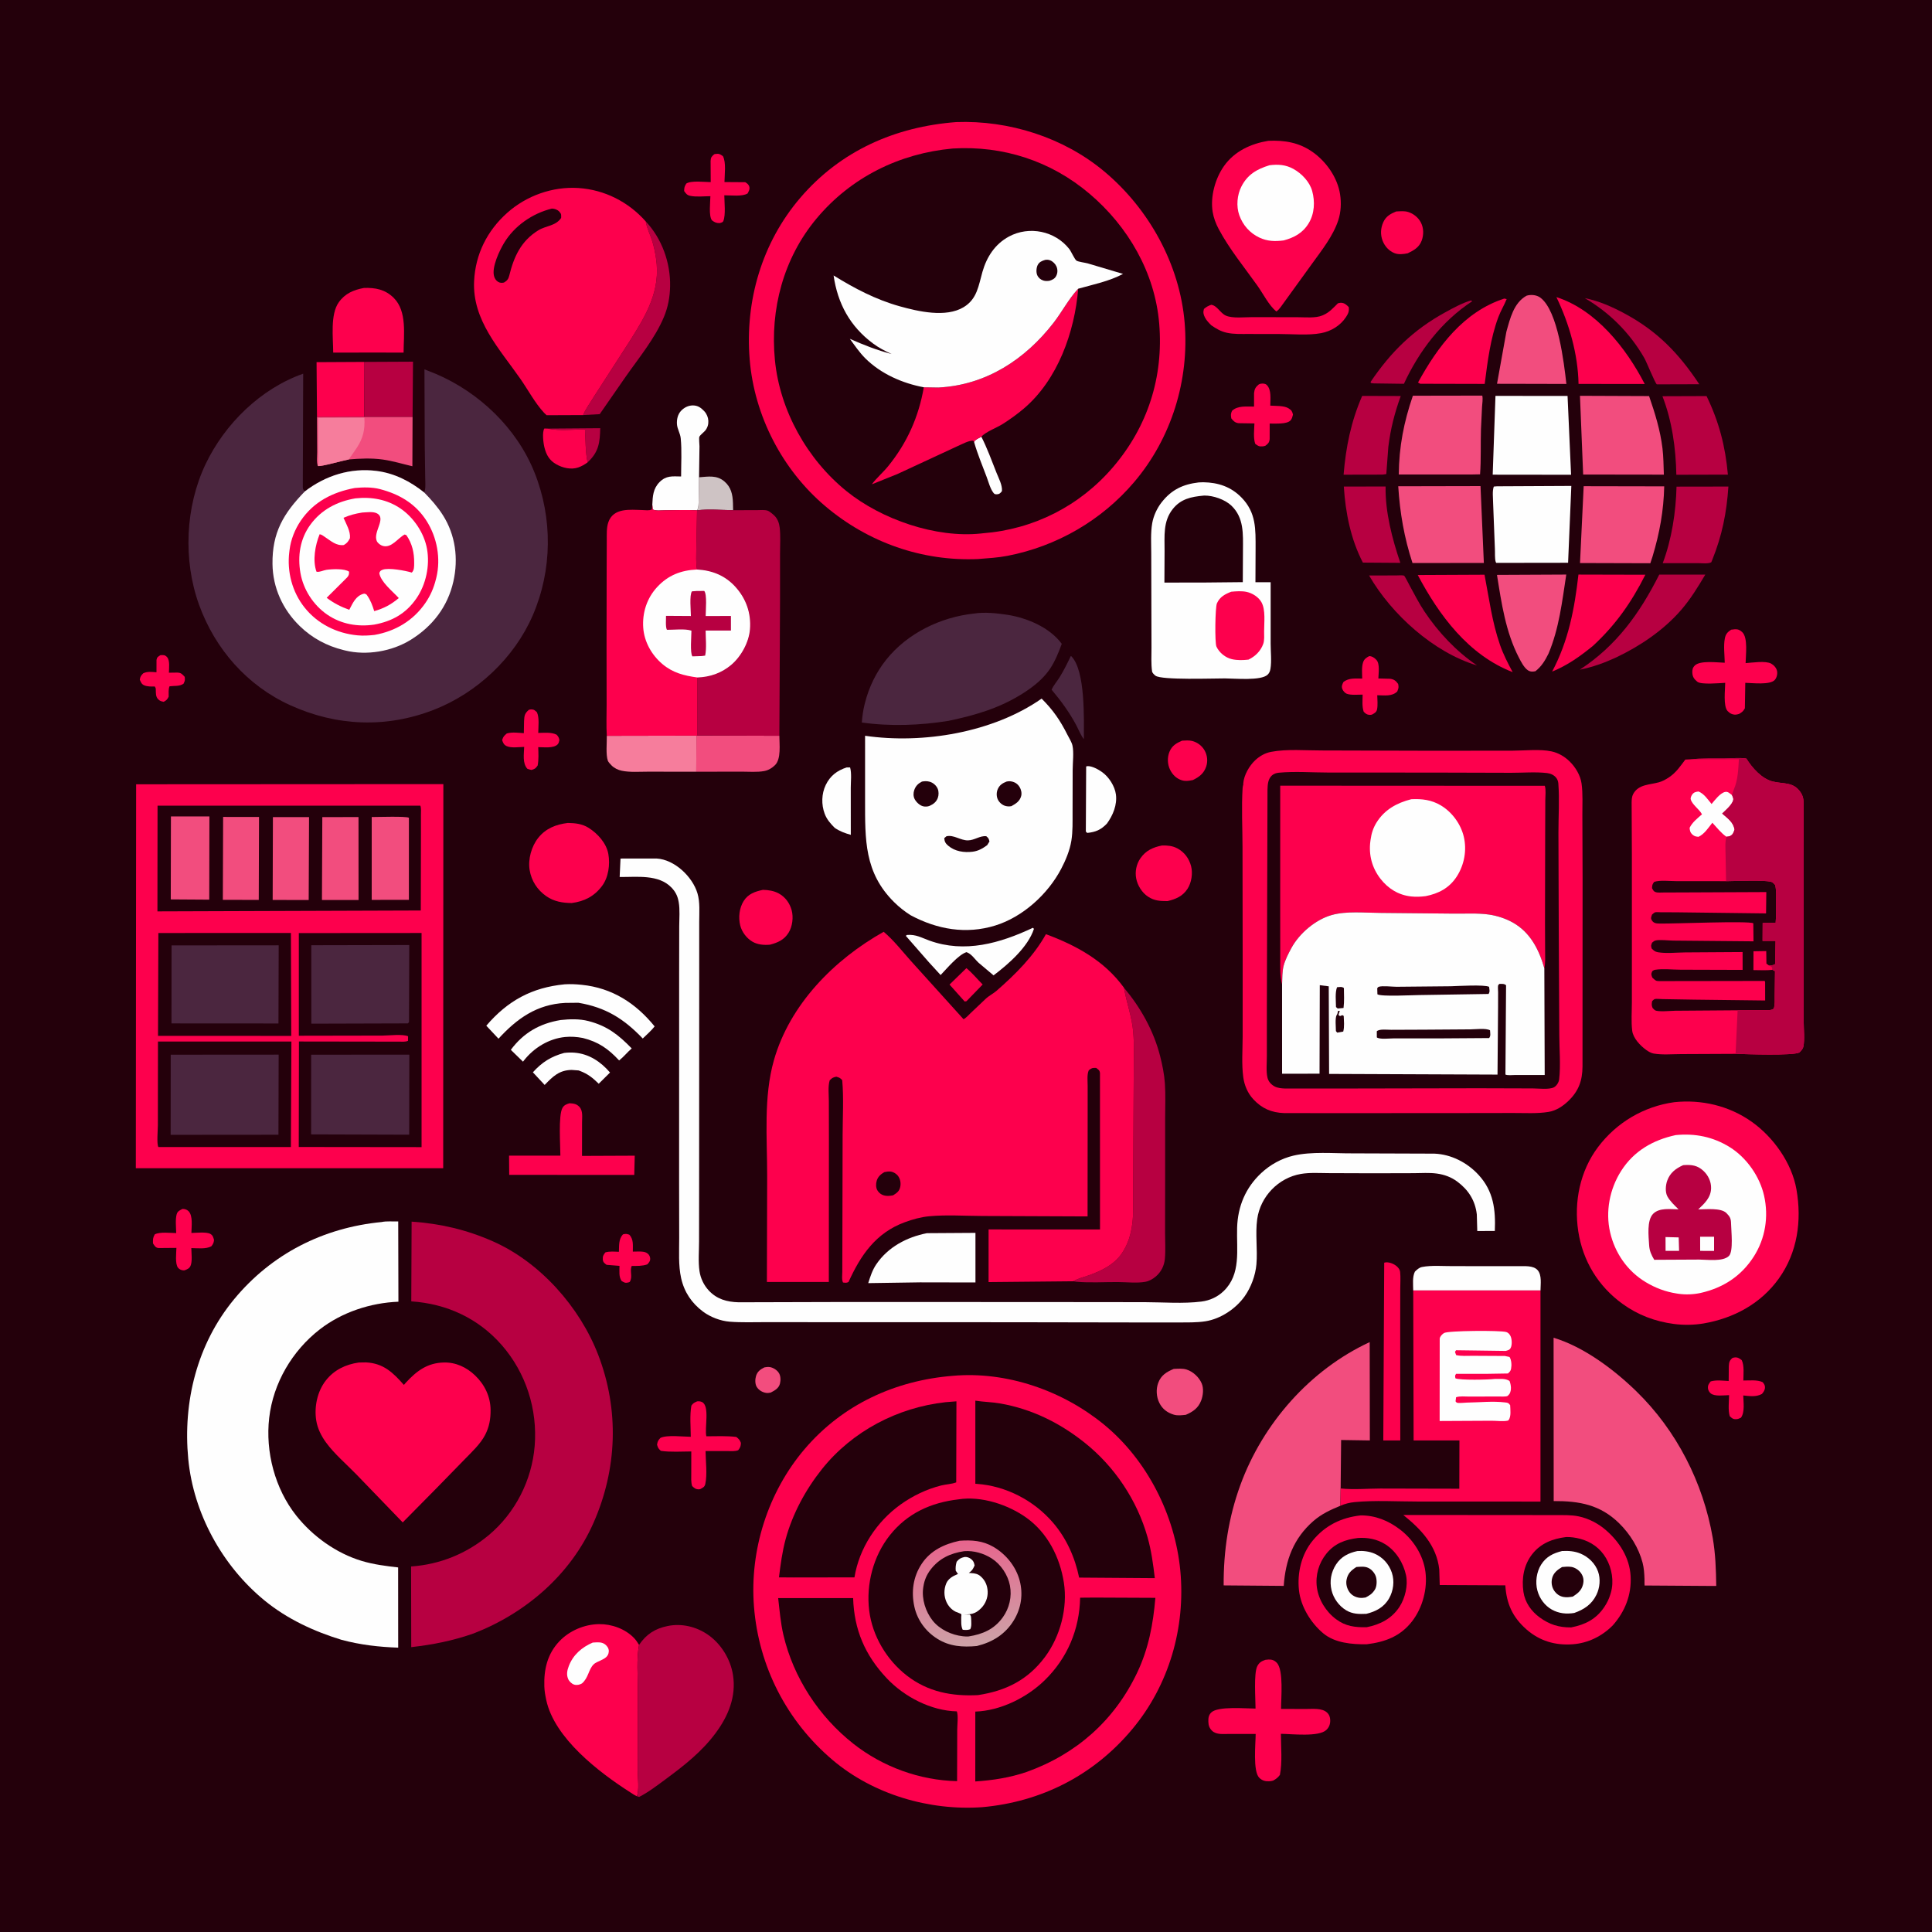
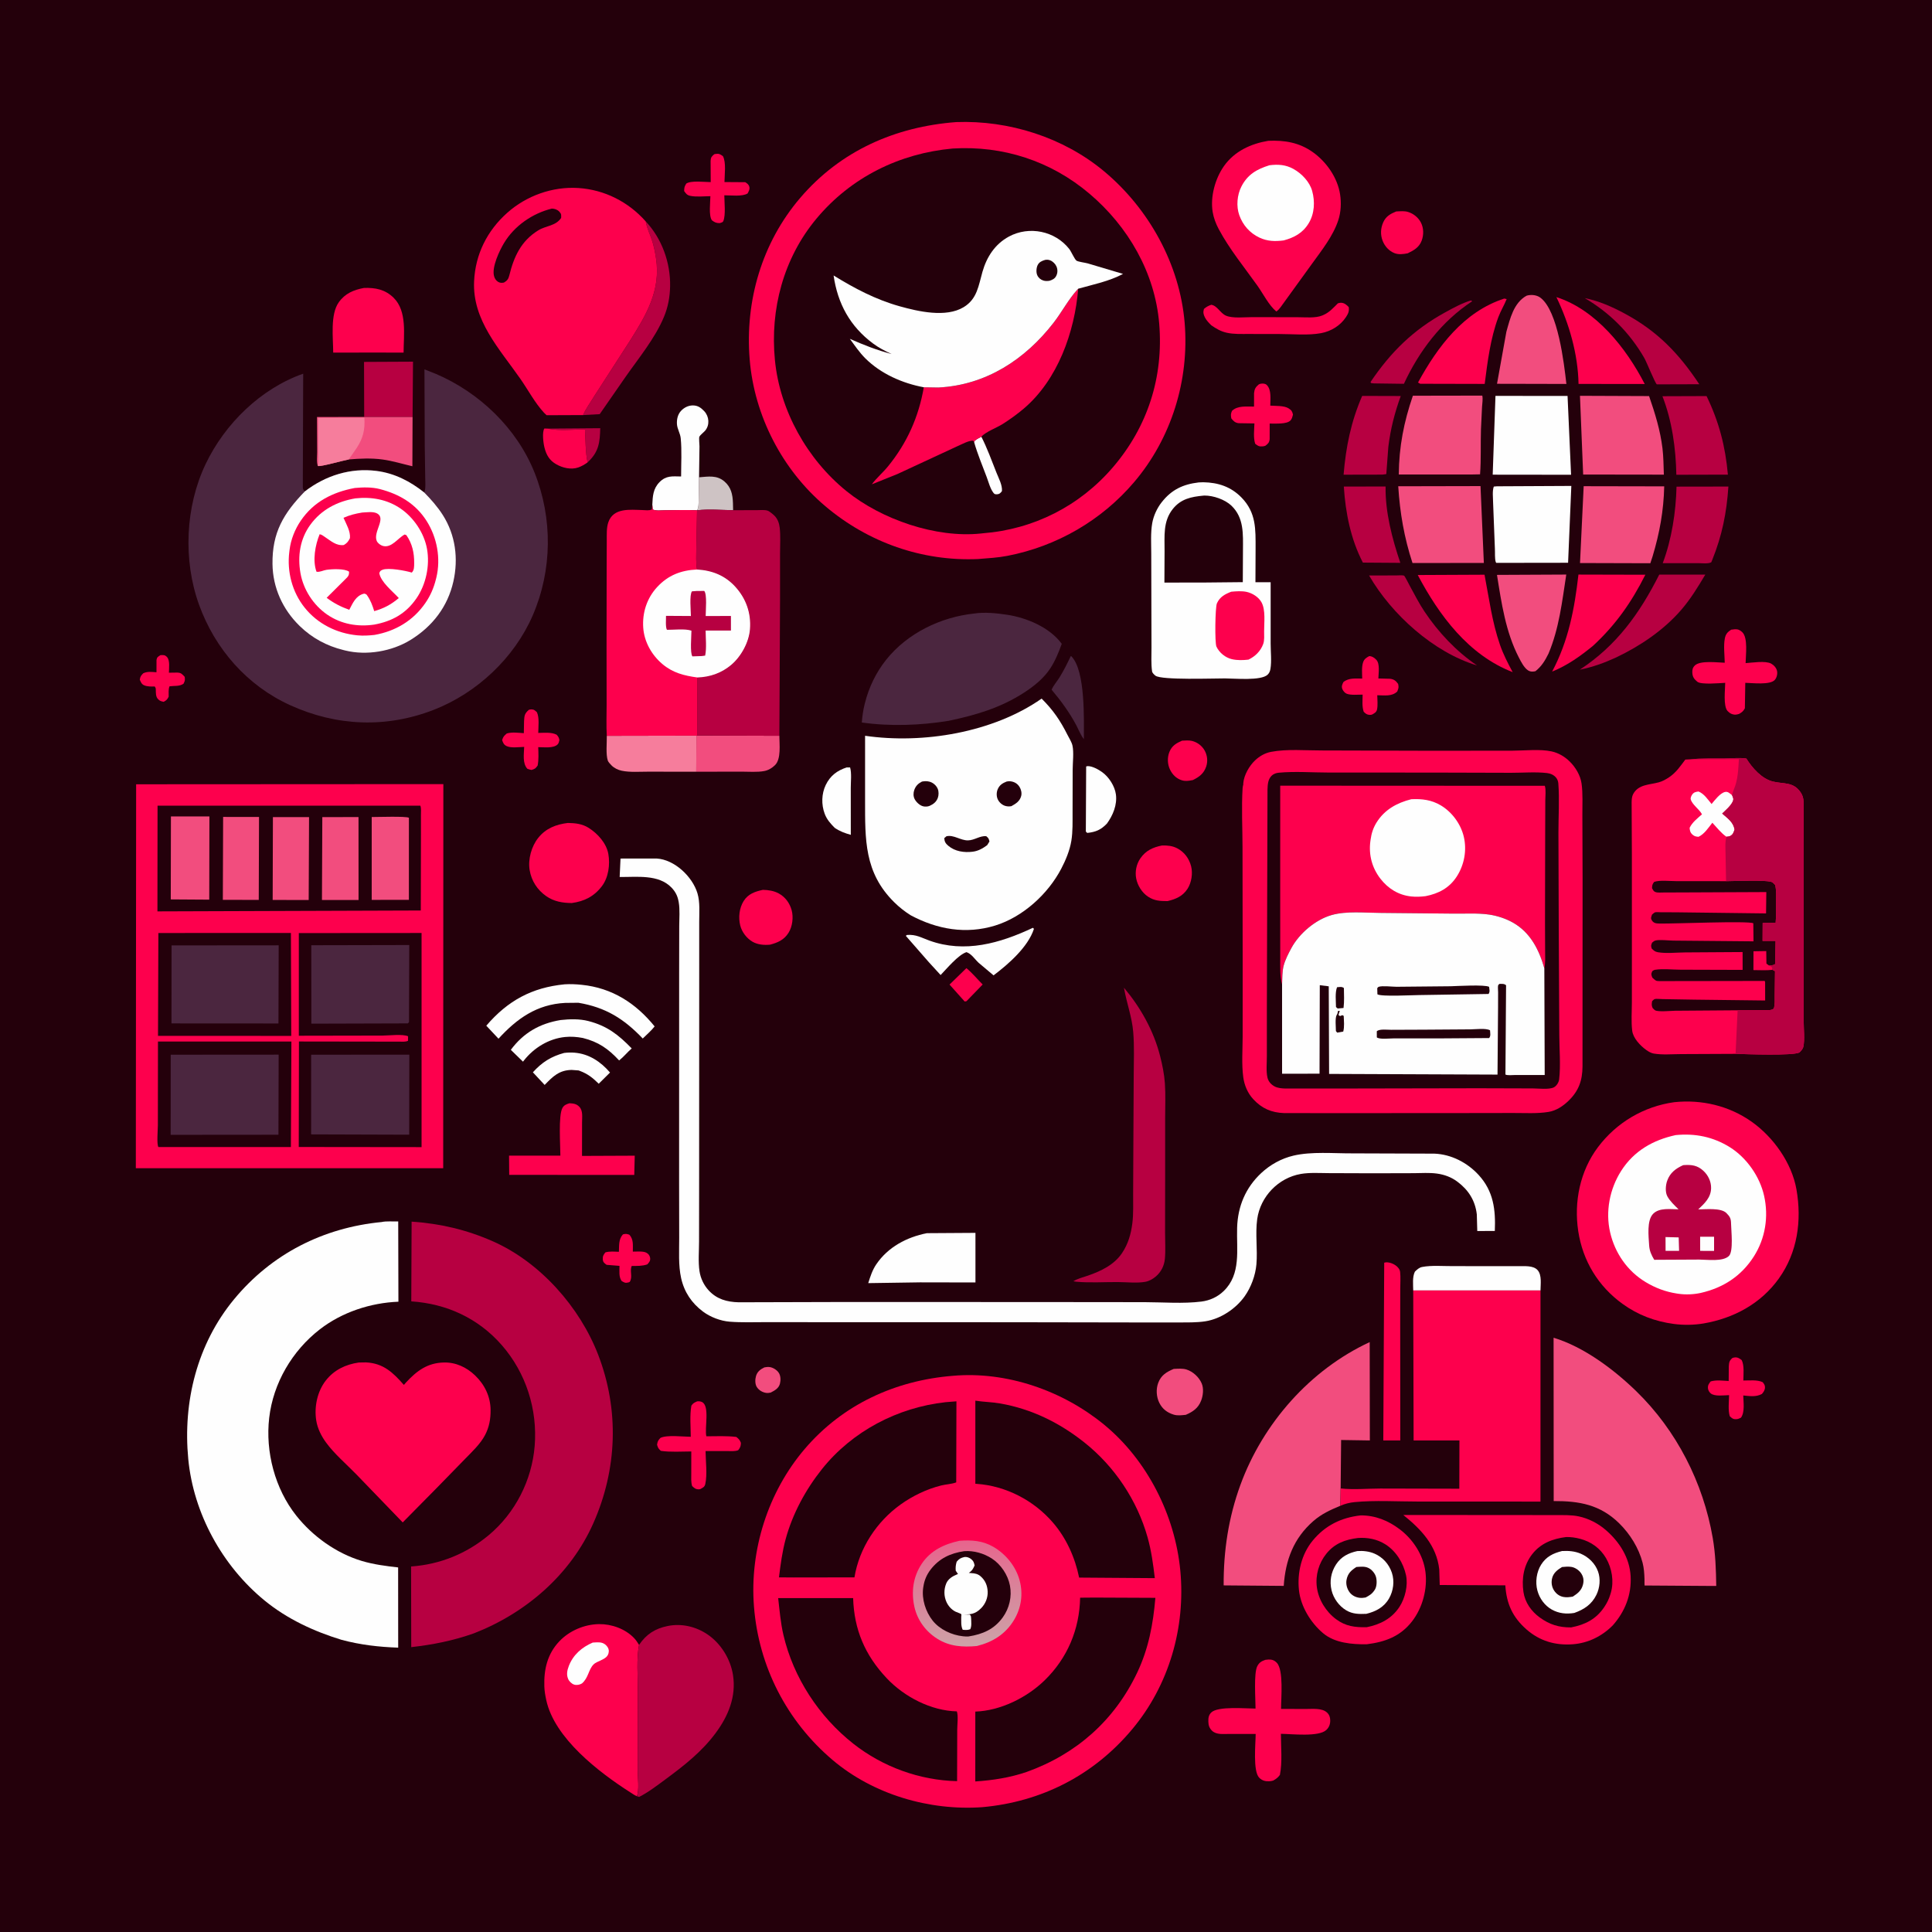
<svg xmlns="http://www.w3.org/2000/svg" version="1.1" style="display: block;" viewBox="0 0 2048 2048" width="1024" height="1024">
  <defs>
    <linearGradient id="Gradient1" gradientUnits="userSpaceOnUse" x1="1018.99" y1="1634.31" x2="1030.27" y2="1743.18">
      <stop class="stop0" offset="0" stop-opacity="1" stop-color="rgb(231,101,141)" />
      <stop class="stop1" offset="1" stop-opacity="1" stop-color="rgb(205,161,167)" />
    </linearGradient>
  </defs>
  <path transform="translate(0,0)" fill="rgb(36,0,11)" d="M -0 -0 L 2048 0 L 2048 2048 L -0 2048 L -0 -0 z" />
  <path transform="translate(0,0)" fill="rgb(183,0,65)" d="M 580.431 454.335 L 636.279 453.913 C 635.913 468.708 634.876 478.635 623.573 489.486 L 622.84 490.174 C 620.534 479.141 620.787 466.523 620.07 455.217 C 607.963 455.258 593.002 456.899 581.254 454.519 L 580.431 454.335 z" />
  <path transform="translate(0,0)" fill="rgb(242,77,126)" d="M 810.232 1449.5 C 812.059 1449.14 814.151 1448.88 816 1449.16 C 819.582 1449.69 823.494 1452.18 825.5 1455.2 C 827.6 1458.35 827.703 1463.08 826.789 1466.68 C 825.506 1471.75 821.226 1474 816.954 1476.2 C 815.363 1476.51 813.949 1476.76 812.313 1476.55 C 808.25 1476.02 804.329 1473.68 802.163 1470.16 C 800.249 1467.04 800.388 1462.05 801.411 1458.64 C 802.825 1453.93 806.006 1451.57 810.232 1449.5 z" />
  <path transform="translate(0,0)" fill="rgb(253,0,77)" d="M 1024.43 1026.27 C 1030.51 1031.2 1036.07 1038.04 1041.68 1043.6 L 1024.5 1061.32 L 1022.59 1061.63 L 1006.54 1043.68 L 1024.43 1026.27 z" />
  <path transform="translate(0,0)" fill="rgb(253,0,77)" d="M 170.057 694.5 C 173.138 694.349 174.784 694.073 177.034 696.5 C 180.37 700.097 179.106 708.428 179.046 713.099 L 187.872 712.972 C 192.023 713.051 193.147 714.685 195.818 717.5 C 196.16 721.137 196.151 721.586 194.5 724.828 C 189.928 727.814 185.027 726.772 179.726 727.5 C 178.35 730.555 178.859 735.166 178.809 738.5 C 177.289 741.561 176.51 742.337 173.5 743.956 C 170.866 743.373 169.73 743.259 167.728 741.312 C 164.931 738.591 165.256 734.586 165.153 730.976 C 165.101 729.15 164.908 729.154 164 727.681 C 160.499 727.843 156.225 727.86 152.942 726.5 C 150.062 725.307 149.361 723.148 148.177 720.5 C 148.688 717.039 149.505 716.13 151.824 713.718 C 156.383 711.526 160.97 712.316 165.875 712.622 L 165.905 699.5 C 166.491 696.376 167.567 696.133 170.057 694.5 z" />
  <path transform="translate(0,0)" fill="rgb(206,195,196)" d="M 741.01 505.942 C 750.87 505.198 759.826 503.408 767.956 510.401 C 775.037 516.493 776.636 524.212 776.961 533.104 L 777.134 540.832 C 764.795 540.671 751.1 539.472 738.898 540.926 C 740.749 538.056 740.523 533.568 740.607 530.219 L 741.01 505.942 z" />
  <path transform="translate(0,0)" fill="rgb(253,0,77)" d="M 660.33 1308.5 C 663.45 1307.73 663.958 1307.85 667.052 1308.8 C 671.864 1313.86 670.754 1320.24 670.829 1326.77 C 674.703 1326.8 681.556 1326.09 685 1327.84 C 687.177 1328.95 688.592 1330.6 689.083 1333 C 689.767 1336.35 688.232 1338.05 686.154 1340.3 C 680.735 1342.18 675.337 1341.93 669.673 1341.96 C 667.219 1347.19 671.012 1353.56 667.5 1358.91 L 666.08 1359.47 C 662.675 1360.3 661.926 1359.59 659.027 1357.96 C 655.75 1353.7 656.721 1347.05 656.689 1341.87 L 643 1340.77 C 640.674 1339 639.206 1338.13 638.993 1335 C 638.762 1331.63 639.699 1330.2 641.668 1327.61 C 646.305 1326.22 651.269 1326.81 656.059 1326.97 C 656.39 1320.31 655.608 1313.72 660.33 1308.5 z" />
  <path transform="translate(0,0)" fill="rgb(253,0,77)" d="M 1253.03 785.133 C 1256.47 784.977 1260.33 784.578 1263.69 785.441 C 1269.21 786.865 1274.03 790.426 1276.87 795.382 C 1279.84 800.584 1280.53 806.962 1278.59 812.655 C 1276.1 819.955 1271.19 823.64 1264.49 826.898 L 1263.68 827.039 C 1259.65 827.784 1256.48 828.322 1252.5 827.029 C 1246.89 825.207 1242.86 821.112 1240.29 815.864 C 1237.49 810.124 1237.24 802.947 1239.64 797.023 C 1242.28 790.486 1246.94 787.8 1253.03 785.133 z" />
  <path transform="translate(0,0)" fill="rgb(75,38,63)" d="M 1135.05 695.5 L 1135.69 695.682 C 1150.83 711.06 1148.9 763.417 1148.96 783.589 C 1145.74 779.574 1143.32 773.425 1140.91 768.791 C 1133.8 755.399 1124.56 742.69 1114.76 731.138 C 1116.56 726.7 1120.58 722.216 1123.14 718.065 C 1127.64 710.741 1131.4 703.268 1135.05 695.5 z" />
  <path transform="translate(0,0)" fill="rgb(254,254,254)" d="M 598.012 1116.15 C 601.631 1115.71 605.365 1115.59 609 1115.88 C 624.425 1117.13 636.796 1125.45 646.655 1136.93 L 634.692 1148.8 C 628.282 1142.54 623.174 1138.4 614.716 1135.21 L 613.366 1134.71 L 606 1134.17 C 592.704 1134.37 585.997 1141.16 577.354 1150.08 L 564.883 1136.69 C 574.45 1126.05 584.173 1119.91 598.012 1116.15 z" />
  <path transform="translate(0,0)" fill="rgb(253,0,77)" d="M 560.514 752.5 C 561.292 752.277 562.19 751.973 563.002 751.973 C 566.161 751.973 566.968 753.016 569.17 755 C 571.907 760.936 570.647 770.34 570.558 776.922 C 576.844 776.866 584.406 775.921 590.064 778.826 C 591.854 780.823 592.493 781.854 592.982 784.5 C 592.486 786.302 592.427 787.791 591.04 789.152 C 586.649 793.463 576.323 792.017 570.551 792.007 C 570.736 798.537 571.17 805.047 569.931 811.5 C 567.589 814.737 567.298 814.927 563.5 816.18 C 561.854 815.96 560.556 815.481 559 814.925 C 553.672 809.053 555.449 799.328 555.646 791.736 C 550.352 791.88 541.81 793.18 537 790.875 C 534.023 789.449 533.277 787.403 532.269 784.5 C 533.563 780.613 534.279 780.113 537.24 777.5 C 543.063 775.839 549.302 776.805 555.281 777.196 L 555.531 764.269 C 555.849 758.487 556.128 756.427 560.514 752.5 z" />
  <path transform="translate(0,0)" fill="rgb(253,0,77)" d="M 1480.1 224.122 L 1480.84 224.108 C 1484.86 223.925 1488.81 223.494 1492.73 224.72 C 1498.48 226.517 1503.6 230.68 1506.31 236.089 C 1509.23 241.932 1509.29 248.933 1507.07 255 C 1504.45 262.165 1498.7 265.427 1492.23 268.505 C 1487.56 269.412 1482.57 270.119 1478.02 268.268 C 1472.27 265.931 1467.91 261.031 1465.67 255.316 C 1463.12 248.833 1463.48 241.945 1466.3 235.624 C 1469.13 229.281 1474.01 226.588 1480.1 224.122 z" />
  <path transform="translate(0,0)" fill="rgb(253,0,77)" d="M 1836.48 1439.5 L 1838.14 1439.03 C 1841.8 1438.45 1843.58 1439.74 1846.28 1441.77 C 1849.19 1447.66 1848.06 1456.83 1848.03 1463.41 C 1854.46 1463.45 1862.71 1462.4 1868.5 1465.17 C 1869.82 1466.77 1870.99 1468.3 1870.96 1470.5 C 1870.91 1473.6 1869.58 1475.42 1867.68 1477.67 C 1861.31 1481.07 1854.84 1479.91 1847.93 1479.26 C 1848.1 1486.51 1849.75 1496.86 1845.5 1502.79 C 1844.29 1503.34 1842.85 1504.11 1841.5 1504.29 C 1837.63 1504.79 1836.34 1503.8 1833.64 1501.27 C 1831.64 1494.77 1832.81 1485.78 1832.91 1478.91 C 1827.64 1479.02 1817.51 1480.57 1813.37 1476.99 C 1811.87 1475.69 1810.66 1473.63 1810.5 1471.61 C 1810.24 1468.34 1811.48 1466.85 1813.36 1464.36 C 1819.42 1462.6 1826.22 1463.6 1832.47 1463.91 L 1832.61 1448.28 C 1832.91 1444.11 1833.14 1442.37 1836.48 1439.5 z" />
  <path transform="translate(0,0)" fill="rgb(253,0,77)" d="M 1451.45 695.5 C 1454.5 695.576 1457.03 697.346 1459.05 699.52 C 1462.92 703.701 1461.29 713.684 1461.12 719.207 L 1473.55 719.533 C 1477.78 720.093 1479.63 721.63 1482.09 725 C 1482.92 728.848 1482.49 729.454 1481.15 733.007 C 1475.52 738.543 1467.26 737.037 1459.95 736.979 C 1460.05 741.52 1460.67 747.533 1459.73 752 C 1459.07 755.1 1456.87 756.085 1454.36 757.5 C 1453.48 757.684 1452.93 757.844 1451.98 757.807 C 1448.92 757.688 1447.63 756.483 1445.59 754.5 C 1443.64 748.917 1444.41 742.188 1444.45 736.316 C 1439.77 736.326 1432 737.077 1427.66 735.434 C 1425.65 734.675 1423.78 732.426 1422.98 730.5 C 1421.79 727.603 1422.83 725.582 1424.07 723.005 C 1429.85 718.31 1436.92 719.387 1444 719.309 C 1443.93 713.984 1443.25 707.344 1444.88 702.256 C 1446.05 698.642 1448.24 697.18 1451.45 695.5 z" />
  <path transform="translate(0,0)" fill="rgb(254,254,254)" d="M 897.536 813.5 L 901.139 813.5 C 902.931 819.767 901.838 828.468 901.851 835.144 L 901.886 884.965 C 895.419 883.139 890.461 881.333 884.835 877.557 C 880.259 872.881 876.471 868.74 874.143 862.462 C 870.573 852.838 870.834 841.449 875.298 832.16 C 880.032 822.31 887.423 816.779 897.536 813.5 z" />
  <path transform="translate(0,0)" fill="rgb(253,0,77)" d="M 622.84 490.174 C 619.831 492.322 616.547 494.286 613.037 495.5 C 605.335 498.164 596.341 496.01 589.465 492.034 C 582.392 487.945 579.206 482.327 577.208 474.656 C 575.952 469.836 574.518 458.351 577 454.247 L 580.431 454.335 L 581.254 454.519 C 593.002 456.899 607.963 455.258 620.07 455.217 C 620.787 466.523 620.534 479.141 622.84 490.174 z" />
-   <path transform="translate(0,0)" fill="rgb(253,0,77)" d="M 193.421 1281.5 C 195.839 1281.45 197.997 1282.12 199.759 1283.81 C 204.75 1288.6 202.977 1300.37 202.891 1306.98 C 207.836 1306.92 218.856 1305.61 223 1308 C 225.709 1309.56 226.122 1311.73 226.906 1314.5 C 226.494 1317.61 225.921 1318.72 224.07 1321.1 C 218.248 1324.31 209.389 1323.12 202.805 1323.02 C 202.888 1328.11 204.064 1337.5 201.905 1342 C 200.606 1344.71 198.529 1345.41 195.939 1346.5 L 194.989 1346.65 C 192.743 1346.74 190.208 1345.69 188.78 1343.93 C 185.378 1339.73 186.913 1328.17 187.009 1322.81 L 168 1322.97 C 164.717 1322.61 163.779 1320.45 162.164 1318 C 162.137 1313.7 161.924 1312.37 164.039 1308.5 C 169.526 1305.59 180.419 1307.05 186.77 1307.11 C 186.699 1301.23 185.689 1292.73 187.314 1287.08 C 188.249 1283.83 190.735 1282.93 193.421 1281.5 z" />
  <path transform="translate(0,0)" fill="rgb(254,254,254)" d="M 1151.37 812.5 L 1152.72 812.124 C 1157.81 811.928 1164.39 815.693 1168.33 818.5 C 1175.42 823.556 1181.7 833.299 1182.89 842 C 1184.42 853.127 1179.77 864.32 1173.33 873.09 C 1166.97 879.68 1161.48 882.01 1152.5 882.939 L 1151.03 881.5 L 1151.37 812.5 z" />
  <path transform="translate(0,0)" fill="rgb(253,0,77)" d="M 757.142 163.5 L 758.251 163.229 C 762.103 162.684 763.19 163.267 766.304 165.5 C 769.933 172.07 768.048 185.373 767.968 192.985 L 790 193.136 C 792.049 194.455 793.624 195.479 794.314 197.964 C 795.039 200.574 793.655 202.835 792.5 205.063 C 786.803 208.609 774.786 206.992 767.808 207.021 C 767.84 214.377 769.415 227.639 766.787 234.241 C 766.145 235.853 764.586 235.906 763.084 236.5 C 759.331 236.582 757.533 235.711 754.62 233.5 C 751.103 228.534 752.983 214.263 753.046 207.952 C 746.465 207.999 737.916 208.989 731.5 207.555 C 728.184 206.814 727.09 205.122 725.22 202.5 C 725.337 198.667 725.52 197.863 727.5 194.591 C 732.662 191.139 746.93 193.004 753.389 193.054 L 753.26 170.5 C 753.577 166.689 754.251 165.947 757.142 163.5 z" />
  <path transform="translate(0,0)" fill="rgb(253,0,77)" d="M 1334.35 407.5 C 1335.14 407.145 1335.64 406.873 1336.55 406.742 C 1338.76 406.427 1341.23 406.483 1342.88 408.15 C 1348.02 413.319 1346.52 423.254 1346.57 430.001 C 1352.07 430.36 1361.32 429.851 1366 432.9 C 1369.17 434.961 1369.72 435.893 1370.62 439.5 C 1370.06 441.602 1369.58 443.871 1368.11 445.54 C 1364.16 450.013 1351.62 448.827 1345.92 448.998 L 1345.89 465.5 C 1345.48 469.253 1344.24 470.28 1341.38 472.5 C 1340.23 472.864 1339.8 473.055 1338.49 473.175 C 1334.79 473.513 1333.33 472.676 1330.56 470.432 C 1328.43 463.974 1329.55 455.66 1329.74 448.851 L 1313.02 448.606 C 1309.31 448.195 1307.45 446.32 1305.23 443.5 C 1304.62 440.157 1304.57 438.617 1305.99 435.5 C 1312.12 429.689 1321.35 431.133 1329.33 431.002 L 1329.35 416.812 C 1329.79 412.35 1330.95 410.367 1334.35 407.5 z" />
  <path transform="translate(0,0)" fill="rgb(242,77,126)" d="M 1244.19 1451.1 C 1248.59 1450.93 1253.55 1450.42 1257.79 1451.76 C 1264.68 1453.94 1271.03 1459.88 1273.86 1466.5 C 1276.18 1471.94 1275.33 1479.34 1273.25 1484.72 C 1270.19 1492.67 1264.57 1496.53 1257 1499.77 C 1252.73 1500.2 1248.43 1500.85 1244.24 1499.59 C 1237.38 1497.55 1232.1 1493.53 1228.9 1487.03 C 1225.76 1480.66 1225.27 1472.6 1227.75 1465.93 C 1230.78 1457.76 1236.64 1454.28 1244.19 1451.1 z" />
  <path transform="translate(0,0)" fill="rgb(183,0,65)" d="M 1559.11 318.5 C 1560.11 318.749 1559.61 318.502 1560.5 319.42 C 1528.29 340.476 1504.25 372.167 1488.2 406.852 L 1456.5 406.423 L 1453.51 406.115 L 1452.79 405 C 1474.3 373.13 1498.21 349.56 1532.09 331.038 C 1540.81 326.269 1549.58 321.431 1559.11 318.5 z" />
  <path transform="translate(0,0)" fill="rgb(183,0,65)" d="M 1451.31 610.057 L 1480.25 609.976 C 1482.17 609.975 1486.72 609.543 1488.4 610.252 C 1489.14 610.565 1493.78 619.836 1494.47 621.083 C 1499.53 630.238 1504.19 639.567 1510.02 648.278 C 1524.76 670.333 1543.73 690.499 1565.71 705.396 C 1519.64 691.596 1475.02 651.194 1451.31 610.057 z" />
  <path transform="translate(0,0)" fill="rgb(254,254,254)" d="M 594.325 1081.27 C 603.885 1080.22 614.323 1079.93 623.695 1082.35 C 643.571 1087.47 655.535 1096.85 669.649 1111.38 C 664.984 1115.38 661.141 1120.32 656.31 1124.12 C 644.792 1111.75 634.426 1104.44 617.799 1100.29 C 611.505 1099.11 605.4 1098.62 599 1099.26 C 581.81 1100.99 565.981 1110.67 555.434 1124.09 L 554.404 1125.41 L 541.495 1112.87 C 554.956 1094.76 572.128 1084.94 594.325 1081.27 z" />
  <path transform="translate(0,0)" fill="rgb(253,0,77)" d="M 738.991 1485.5 C 740.837 1485.34 742.252 1485.38 744 1486.16 C 752.771 1490.05 746.634 1514.21 748.779 1522.53 C 759.268 1522.51 770.082 1521.95 780.5 1523.21 C 783.178 1525.32 784.166 1526.32 785.393 1529.5 C 785.307 1533.11 784.685 1534.47 782.5 1537.31 C 778.94 1538.63 775.057 1538.19 771.313 1538.2 L 747.92 1538.17 C 748.011 1548.7 749.892 1562.85 747.662 1573 C 746.945 1576.26 745.232 1576.9 742.5 1578.41 C 741.667 1578.64 741.412 1578.77 740.438 1578.74 C 737.25 1578.67 735.863 1577.3 733.669 1575.24 C 732.367 1570.89 732.775 1566.31 732.767 1561.81 L 732.801 1538.6 C 722.239 1538.62 710.947 1539.48 700.5 1537.96 C 697.877 1535.49 697.557 1534.95 696.51 1531.5 C 697.036 1527.89 697.623 1526.85 700.128 1524.2 C 707.204 1520.86 724.014 1522.99 732.251 1523.05 C 732.196 1512.42 731.027 1500.44 732.894 1490 C 734.912 1487.22 735.95 1486.92 738.991 1485.5 z" />
  <path transform="translate(0,0)" fill="rgb(253,0,77)" d="M 808.68 943.28 C 814.429 943.391 820.383 944.283 825.5 947.081 C 832.4 950.854 837.099 957.262 839.169 964.789 C 841.248 972.347 840.034 982.111 835.917 988.74 C 831.209 996.321 824.457 999.237 816.239 1001.4 C 810.068 1001.97 803.252 1001.47 797.779 998.312 C 791.487 994.677 786.405 988.017 784.659 980.956 C 782.578 972.539 783.649 962.592 788.277 955.166 C 793.034 947.534 800.39 945.064 808.68 943.28 z" />
  <path transform="translate(0,0)" fill="rgb(254,254,254)" d="M 1094.93 983.5 L 1096.02 984.625 C 1089.72 1003.96 1069.07 1021.94 1053.22 1033.93 L 1037.39 1020.6 C 1033.32 1016.86 1029.85 1011.06 1024.5 1009.31 C 1015.69 1012.19 1003.71 1026.76 997.083 1033.58 L 984.663 1020.01 L 960.179 992 L 961.5 991.08 C 971.049 990.386 976.434 993.883 985.125 997.027 C 1022.74 1010.64 1060.08 999.896 1094.93 983.5 z" />
  <path transform="translate(0,0)" fill="rgb(183,0,65)" d="M 1679.91 316.002 C 1695.26 319.129 1709.01 325.225 1722.76 332.669 C 1757.27 351.354 1779.84 374.906 1801.3 407.295 C 1798.02 407.264 1756.34 407.455 1756.31 407.432 C 1754.3 405.988 1745.64 383.98 1742.86 379.205 C 1727.46 352.676 1706.34 331.463 1679.91 316.002 z" />
  <path transform="translate(0,0)" fill="rgb(253,0,77)" d="M 1231.86 896.23 C 1237.77 896.183 1242.75 896.521 1248.07 899.33 C 1255.52 903.261 1260.54 910.14 1262.62 918.244 C 1264.56 925.83 1263.08 935.504 1258.87 942.102 C 1253.83 949.98 1246.35 953.19 1237.6 955.203 C 1229.87 955.181 1223.71 954.961 1216.97 950.5 C 1210.57 946.265 1205.84 938.693 1204.4 931.168 C 1203.01 923.925 1204.62 916.044 1208.79 909.963 C 1214.55 901.572 1222.22 898.155 1231.86 896.23 z" />
  <path transform="translate(0,0)" fill="rgb(253,0,77)" d="M 1418.27 321.5 C 1419.47 321.224 1420.75 320.864 1422 320.961 C 1425.3 321.216 1427.53 323.271 1429.72 325.5 C 1430.36 329.837 1429.2 332.475 1426.81 336.107 C 1420.85 345.177 1411 351.181 1400.42 353.155 C 1386.64 355.725 1370.27 354.07 1356.12 354.075 L 1323.33 354.023 C 1315.76 353.988 1307.84 354.381 1300.41 352.721 C 1294.07 351.306 1289.3 348.446 1284.05 344.847 C 1281.61 342.455 1278.8 339.572 1277.27 336.5 C 1275.59 333.115 1275.2 331.016 1276.23 327.5 C 1278.8 325.241 1280.78 324.206 1284 323.082 C 1290.28 323.957 1293.48 331.915 1299.5 334.573 C 1306.61 337.713 1319.48 336.15 1327.47 336.182 L 1375.88 336.27 C 1383.72 336.266 1394.43 337.441 1401.74 334.404 L 1403 333.836 C 1409.15 331.192 1413.56 326.13 1418.27 321.5 z" />
-   <path transform="translate(0,0)" fill="rgb(253,0,77)" d="M 336.046 442.044 L 335.57 383.903 L 385.891 383.641 L 386.06 441.975 L 336.046 442.044 z" />
  <path transform="translate(0,0)" fill="rgb(183,0,65)" d="M 385.891 383.641 L 437.806 383.393 L 437.345 441.983 L 386.06 441.975 L 385.891 383.641 z" />
  <path transform="translate(0,0)" fill="rgb(242,77,126)" d="M 739.011 779.693 L 826.158 779.954 C 826.132 788.801 828.276 804.526 821.5 811.124 C 818.317 814.223 814.517 816.518 810.125 817.341 C 802.551 818.76 793.861 817.95 786.107 817.979 L 738.045 818.067 L 738.202 779.809 L 739.011 779.693 z" />
  <path transform="translate(0,0)" fill="rgb(253,0,77)" d="M 1835.08 667.5 L 1839.13 667.019 C 1842.33 666.881 1844.58 667.928 1846.87 670.126 C 1853.1 676.106 1850.53 694.601 1850.42 702.933 C 1857.43 702.492 1871.55 700.176 1877.52 703.465 C 1880.42 705.065 1883.13 708.066 1883.76 711.384 C 1884.34 714.473 1883.5 718.051 1881.56 720.5 C 1876.82 726.465 1857.16 723.933 1850.07 723.813 L 1849.64 750.832 C 1847.82 754.018 1846.69 754.97 1843.5 756.785 C 1842.4 757.078 1841.04 757.523 1839.88 757.555 C 1836.42 757.648 1833.62 756.219 1831.31 753.717 C 1826.52 748.541 1828.74 730.872 1828.8 723.827 C 1823.22 724.095 1803.24 726.028 1799.21 722.65 C 1795.87 719.854 1794.21 717.676 1793.94 713.218 C 1793.74 710.068 1794.3 707.641 1796.64 705.402 C 1802.41 699.874 1820.49 702.333 1828.3 702.526 C 1828.14 694.523 1826.88 684.596 1828.39 676.802 C 1829.28 672.175 1831.22 670.029 1835.08 667.5 z" />
  <path transform="translate(0,0)" fill="rgb(253,0,77)" d="M 1467.32 1338.5 L 1469.12 1338.14 C 1473.16 1337.85 1478.17 1339.95 1481.05 1342.73 C 1482.6 1344.23 1483.95 1346.03 1484.19 1348.24 C 1484.82 1354.06 1484.33 1360.54 1484.33 1366.43 L 1484.28 1403.25 L 1484.36 1526.96 L 1466.35 1526.93 L 1467.32 1338.5 z" />
  <path transform="translate(0,0)" fill="rgb(254,254,254)" d="M 691.475 535.09 C 691.864 526.004 692.301 518.006 699.1 511.094 C 706.119 503.959 712.667 504.936 722.004 505.087 C 721.972 491.833 722.887 477.721 721.59 464.571 C 721.071 459.305 717.885 454.727 717.587 449.5 C 717.308 444.611 718.374 439.541 721.679 435.795 C 724.897 432.147 729.599 429.739 734.5 429.764 C 739.715 429.79 743.133 432.208 746.586 435.932 C 751.771 441.526 752.53 450.513 747.5 456.49 C 746.018 458.251 742.242 461.1 741.36 462.94 C 740.761 464.191 741.463 471.294 741.477 473.143 L 741.01 505.942 L 740.607 530.219 C 740.523 533.568 740.749 538.056 738.898 540.926 C 727.673 540.3 716.071 540.905 704.81 540.91 C 701.167 540.911 694.963 541.746 691.892 540 L 691.475 535.09 z" />
  <path transform="translate(0,0)" fill="rgb(183,0,65)" d="M 684.524 234.749 C 701.659 252.838 710.864 278.695 710.343 303.5 C 710.103 314.954 708.177 325.468 703.764 336.053 C 694.336 358.667 677.212 379.34 663.18 399.404 L 635.714 439.009 L 618.126 439.995 C 620.828 433.311 625.912 426.696 629.599 420.423 L 667.548 361.553 C 684.857 334.146 700.62 308.01 695.419 273.997 C 694.393 267.286 693.138 260.765 690.981 254.318 C 688.903 248.109 685.951 242.299 684.718 235.835 L 684.524 234.749 z" />
  <path transform="translate(0,0)" fill="rgb(254,254,254)" d="M 1498.07 1367.93 C 1498 1361.65 1497.03 1353.67 1499.85 1348 C 1502.09 1345.84 1504.34 1343.66 1507.5 1343.05 C 1517.52 1341.1 1529.91 1342.22 1540.19 1342.14 L 1609.19 1342.19 C 1615.78 1342.32 1625.34 1341.14 1629.99 1346.47 C 1634.58 1351.73 1633.05 1361.43 1632.99 1367.95 L 1498.07 1367.93 z" />
  <path transform="translate(0,0)" fill="rgb(183,0,65)" d="M 1424.51 515.796 L 1468.78 515.693 C 1468.36 542.94 1475.74 571.08 1484.42 596.655 L 1444.71 596.376 C 1431.79 571.479 1426.29 543.592 1424.51 515.796 z" />
  <path transform="translate(0,0)" fill="rgb(246,125,156)" d="M 643.236 779.991 L 738.202 779.809 L 738.045 818.067 L 687.232 818.006 C 678.21 817.969 667.843 818.882 659 817.005 C 655.247 816.209 651.251 814.339 648.5 811.614 C 647.441 810.565 644.851 807.867 644.364 806.482 C 642.027 799.823 643.392 787.269 643.236 779.991 z" />
  <path transform="translate(0,0)" fill="rgb(183,0,65)" d="M 1443.96 419.684 L 1484.85 419.801 C 1478.35 437.734 1474.03 454.672 1471.7 473.648 L 1469.54 502.554 L 1465.5 503.115 L 1424.26 503.199 C 1426.72 473.642 1432.09 447.039 1443.96 419.684 z" />
  <path transform="translate(0,0)" fill="rgb(183,0,65)" d="M 1758.87 609.119 L 1807.7 609.082 C 1799.91 622.182 1791.99 635.186 1781.96 646.737 C 1763.47 668.048 1738.5 684.908 1713.13 696.938 C 1700.39 702.788 1688.36 707.135 1674.62 709.906 C 1713.7 684.353 1738.1 650.229 1758.87 609.119 z" />
  <path transform="translate(0,0)" fill="rgb(254,254,254)" d="M 598.569 1043.41 C 604.716 1043.03 610.545 1043.31 616.664 1043.94 C 648.9 1047.24 673.913 1063.35 693.939 1088.04 C 690.387 1092.62 685.492 1096.77 681.341 1100.86 C 661.208 1079.8 641.98 1067.85 613.152 1062.98 L 599.142 1063.12 C 569.061 1064.65 547.988 1079.69 528.434 1101.07 L 515.491 1087.28 C 538.186 1060.8 563.737 1046.81 598.569 1043.41 z" />
  <path transform="translate(0,0)" fill="rgb(253,0,77)" d="M 603.671 1169.5 C 607.855 1169.71 611.142 1170.09 614.156 1173.28 C 618.169 1177.53 616.985 1184.39 617.005 1189.83 L 616.963 1225.32 L 672.852 1225.08 L 672.338 1245.43 L 609.608 1245.44 L 539.792 1245.4 L 539.622 1225.03 L 594.03 1225.04 C 594.024 1214.43 591.736 1182.49 596.191 1174.5 C 597.91 1171.42 600.459 1170.48 603.671 1169.5 z" />
  <path transform="translate(0,0)" fill="rgb(253,0,77)" d="M 1649.85 314.944 C 1691.97 328.446 1724.01 369.243 1743.47 407.062 L 1673.32 406.976 C 1672.71 375.497 1663.46 343.149 1649.85 314.944 z" />
  <path transform="translate(0,0)" fill="rgb(253,0,77)" d="M 1594.57 316.5 L 1597.13 317.047 C 1594.46 323.618 1590.75 329.637 1588.26 336.319 C 1579.9 358.756 1576.86 383.363 1573.84 406.971 L 1505.5 406.81 L 1503.14 405.5 C 1524.03 367.392 1551.54 330.469 1594.57 316.5 z" />
  <path transform="translate(0,0)" fill="rgb(183,0,65)" d="M 1762.26 420.02 L 1809.02 419.856 C 1822.23 447.088 1828.93 472.993 1831.64 503.125 L 1777 503.267 C 1776.44 475.155 1772.48 446.334 1762.26 420.02 z" />
  <path transform="translate(0,0)" fill="rgb(183,0,65)" d="M 1777.19 515.855 L 1832.18 515.769 C 1830.28 543.668 1825.55 567.471 1815.07 593.5 L 1814.02 596.016 C 1810.99 597.887 1803.64 596.957 1799.91 596.958 L 1762.58 596.969 C 1772.14 571.456 1776.49 542.972 1777.19 515.855 z" />
  <path transform="translate(0,0)" fill="rgb(253,0,77)" d="M 1673.22 609.068 L 1744.14 609.239 C 1729.43 638.465 1712.8 662.248 1688.67 684.587 C 1675 695.717 1661.76 705.212 1645.32 711.921 C 1662.68 679.225 1669.04 645.513 1673.22 609.068 z" />
  <path transform="translate(0,0)" fill="rgb(253,0,77)" d="M 1502.88 609.546 L 1573.66 609.215 C 1578.47 634.301 1581.62 659.181 1590.03 683.5 C 1593.53 693.621 1598.43 703.086 1603.49 712.49 C 1556.73 694.438 1525.55 652.391 1502.88 609.546 z" />
  <path transform="translate(0,0)" fill="rgb(253,0,77)" d="M 385.895 305.22 C 397.946 304.86 408.221 306.785 417.245 315.636 C 431.75 329.862 427.872 354.993 427.821 373.783 L 396.5 373.721 L 353.213 373.789 C 353.154 358.201 349.92 333.384 359.076 320.5 C 365.853 310.964 374.877 307.304 385.895 305.22 z" />
  <path transform="translate(0,0)" fill="rgb(242,77,126)" d="M 386.06 441.975 L 437.345 441.983 L 437.14 494.257 C 426.677 491.814 416.145 488.547 405.5 487.091 C 393.651 485.47 381.566 486.022 369.687 487.039 C 363.749 488.11 339.999 494.882 336.986 493.978 C 335.329 490.172 336.238 483.371 336.212 479.202 L 336.046 442.044 L 386.06 441.975 z" />
  <path transform="translate(0,0)" fill="rgb(246,125,156)" d="M 336.986 493.978 C 337.73 488.181 337.255 481.951 337.246 476.1 L 337.184 442.96 L 386.249 442.765 C 387.026 455.329 385.008 464.438 378.025 475 L 369.687 487.039 C 363.749 488.11 339.999 494.882 336.986 493.978 z" />
  <path transform="translate(0,0)" fill="rgb(254,254,254)" d="M 982.552 1307.22 L 1034.02 1306.89 L 1034.03 1359.46 L 975.332 1359.35 L 920.355 1360.17 C 922.597 1353.15 924.646 1346.54 928.81 1340.36 C 941.252 1321.92 961.2 1311.42 982.552 1307.22 z" />
  <path transform="translate(0,0)" fill="rgb(242,77,126)" d="M 1618.14 313.5 L 1619.66 313.083 C 1624.15 312.19 1629.32 312.833 1633.02 315.656 C 1651.61 329.832 1657.95 385.104 1660.43 407.007 L 1629.5 406.923 L 1586.9 406.834 L 1596.82 351.699 C 1600.75 337.69 1604.57 321.058 1618.14 313.5 z" />
  <path transform="translate(0,0)" fill="rgb(242,77,126)" d="M 1586.86 609.409 L 1660.31 609.057 C 1655.93 637.559 1652.77 666.048 1641.49 692.83 C 1637.84 700.219 1634.2 706.296 1627.64 711.5 C 1624.83 712.158 1622.1 712.18 1619.62 710.506 C 1615.51 707.72 1612.32 701.407 1610.06 697.032 C 1596.05 669.904 1591.6 639.225 1586.86 609.409 z" />
  <path transform="translate(0,0)" fill="rgb(253,0,77)" d="M 601.979 872.358 C 609.88 872.536 617.004 873.201 623.92 877.525 C 633.484 883.506 642.857 893.828 644.87 905.254 C 646.839 916.425 645.034 930.116 638.135 939.25 C 629.893 950.161 619.499 955.479 606.063 957.257 C 596.255 957.148 587.244 955.687 579.01 949.941 C 569.575 943.358 563.339 933.741 561.456 922.338 C 559.552 910.808 563.373 897.164 570.587 888.119 C 578.631 878.032 589.584 873.865 601.979 872.358 z" />
  <path transform="translate(0,0)" fill="rgb(253,0,77)" d="M 1341.33 1759.5 L 1344.68 1759.16 C 1348.24 1759.01 1350.94 1760.01 1353.43 1762.58 C 1360.87 1770.28 1357.94 1800.36 1357.97 1811.53 L 1385 1811.57 C 1391.65 1811.6 1401.38 1810.46 1406.65 1815.33 C 1409.05 1817.54 1410.01 1820.24 1410.09 1823.46 C 1410.19 1827.54 1408.98 1830.91 1406.03 1833.77 C 1398.04 1841.49 1369.15 1838.02 1357.8 1837.92 C 1357.83 1851.76 1359.47 1868.01 1356.74 1881.5 C 1354.53 1884.41 1352.77 1885.77 1349.57 1887.5 C 1348 1887.95 1346.95 1888.13 1345.33 1888.2 C 1341.17 1888.39 1337.88 1887.49 1334.86 1884.5 C 1327.95 1877.66 1331.02 1848.12 1331.07 1838.05 L 1303.21 1838.05 C 1297.27 1838.01 1289.51 1839.17 1284.87 1834.71 C 1282.06 1832.02 1281.03 1829.07 1280.91 1825.23 C 1280.79 1821.35 1281.1 1818.12 1284.02 1815.28 C 1291.08 1808.41 1320.48 1811.17 1330.93 1811.16 C 1330.93 1801.34 1328.88 1773.76 1332.77 1766.24 C 1334.81 1762.29 1337.26 1760.89 1341.33 1759.5 z" />
  <path transform="translate(0,0)" fill="rgb(254,254,254)" d="M 1586.77 515.5 L 1665.67 515.103 L 1662.24 596.557 L 1586.07 596.665 L 1585.55 595.748 C 1584.35 591.935 1584.9 585.695 1584.64 581.5 L 1582.74 532.656 C 1582.7 527.637 1581.74 520.473 1583.5 515.773 L 1586.77 515.5 z" />
  <path transform="translate(0,0)" fill="rgb(242,77,126)" d="M 1678.76 515.398 L 1764.14 515.563 C 1763.57 541.305 1759.23 565.163 1751.81 589.777 L 1749.41 597.063 L 1674.88 596.849 L 1678.76 515.398 z" />
  <path transform="translate(0,0)" fill="rgb(242,77,126)" d="M 1482.19 515.466 L 1569.4 515.281 L 1572.94 596.757 L 1497.31 596.82 C 1488.51 569.977 1483.96 543.642 1482.19 515.466 z" />
  <path transform="translate(0,0)" fill="rgb(242,77,126)" d="M 1674.83 419.572 L 1748.09 419.861 C 1754.42 438.213 1759.98 456.025 1762.31 475.386 C 1763.4 484.512 1763.41 493.953 1763.76 503.142 L 1678.21 503.025 L 1674.83 419.572 z" />
  <path transform="translate(0,0)" fill="rgb(254,254,254)" d="M 1585.26 419.646 L 1661.68 419.729 L 1665.4 503.269 L 1582.32 503.176 L 1585.26 419.646 z" />
  <path transform="translate(0,0)" fill="rgb(242,77,126)" d="M 1497.71 419.491 L 1571.28 419.363 C 1572.09 422.965 1571.24 427.647 1571.02 431.367 L 1569.89 454.872 C 1569.37 470.782 1570.12 486.967 1568.92 502.814 L 1558.5 503.015 L 1482.76 502.963 C 1483.04 473.377 1488.13 447.437 1497.71 419.491 z" />
  <path transform="translate(0,0)" fill="rgb(183,0,65)" d="M 1191.47 1047.05 C 1209.15 1068.1 1222.94 1092.67 1229.76 1119.44 C 1232.14 1128.8 1234.16 1138.71 1234.83 1148.36 C 1235.68 1160.66 1235.09 1173.39 1235.09 1185.74 L 1235.09 1252.26 L 1235.02 1306.87 C 1235 1315.92 1235.68 1325.5 1234.82 1334.46 C 1234.12 1341.77 1230.81 1348.42 1225.17 1353.17 C 1221.99 1355.85 1218.15 1358.04 1214.01 1358.79 C 1205.25 1360.37 1193.85 1359.07 1184.85 1359.03 C 1170.56 1358.96 1155.15 1359.98 1140.99 1358.69 L 1137.78 1358.2 C 1142.58 1355.25 1147.9 1354.07 1153.17 1352.24 C 1167.03 1347.46 1181.14 1340.78 1189.51 1328.16 C 1195.94 1318.47 1198.85 1308.26 1200.32 1296.85 C 1201.63 1286.59 1201.1 1275.86 1201.17 1265.51 L 1201.41 1212.79 L 1201.79 1139.65 C 1201.85 1124.56 1202.52 1109.12 1201.27 1094.08 C 1199.94 1078.02 1194.41 1063.71 1191.65 1048.12 L 1191.47 1047.05 z" />
  <path transform="translate(0,0)" fill="rgb(253,0,77)" d="M 675.031 1904.02 C 672.65 1903.02 670.189 1901.28 668 1899.88 C 634.755 1878.62 587.699 1842.54 579.036 1802.06 C 577.996 1797.2 577.166 1792.6 577.011 1787.61 C 576.45 1769.56 580.235 1753.19 592.993 1739.78 C 603.66 1728.57 619.547 1721.84 635 1721.64 C 648.328 1721.46 662.838 1726.65 672.161 1736.42 C 674.249 1738.6 675.854 1741.11 677.416 1743.68 C 674.618 1758.85 676.154 1776.2 676.15 1791.63 L 675.993 1876.33 C 675.979 1883.21 677.886 1898.57 675.031 1904.02 z" />
  <path transform="translate(0,0)" fill="rgb(254,254,254)" d="M 628.363 1741.18 L 629.716 1741.11 C 633.91 1740.86 637.954 1740.45 641.5 1743.19 C 643.717 1744.91 645.498 1747.58 645.353 1750.5 C 645.069 1756.19 640.927 1758.1 636.5 1760.22 C 634.188 1761.33 630.94 1762.54 629.146 1764.4 C 623.683 1770.08 623.865 1778.52 616.91 1784.5 C 614.622 1785.94 611.365 1786.57 608.716 1785.77 C 605.981 1784.95 603.335 1782.29 602.237 1779.69 C 600.272 1775.04 601.237 1770.55 602.983 1766 C 607.556 1754.09 616.926 1746.06 628.363 1741.18 z" />
  <path transform="translate(0,0)" fill="rgb(183,0,65)" d="M 677.416 1743.68 C 685.026 1732.36 694.394 1726.37 707.643 1723.66 C 722.495 1720.61 737.814 1724.21 750.226 1732.71 C 764.278 1742.33 774.349 1758.7 776.993 1775.5 C 780.615 1798.51 771.961 1819.18 758.474 1837.31 C 743.81 1857.02 725.006 1871.75 705.409 1886.18 C 696.515 1892.73 687.373 1899.83 677.506 1904.82 L 675.031 1904.02 C 677.886 1898.57 675.979 1883.21 675.993 1876.33 L 676.15 1791.63 C 676.154 1776.2 674.618 1758.85 677.416 1743.68 z" />
  <path transform="translate(0,0)" fill="rgb(253,0,77)" d="M 1442.52 1606.37 C 1457.92 1606.37 1471.48 1611.83 1483.7 1621.05 C 1497.92 1631.77 1508.72 1648.35 1511.02 1666.19 C 1513.34 1684.16 1508 1704.26 1496.92 1718.59 C 1484.51 1734.64 1468.33 1740.59 1448.72 1743 C 1433.29 1743.18 1415.02 1741.72 1402.64 1731.35 C 1389.41 1720.28 1378.75 1702.79 1376.94 1685.57 C 1375.01 1667.3 1379.57 1647.71 1391.36 1633.3 C 1404.71 1616.99 1421.8 1608.63 1442.52 1606.37 z" />
  <path transform="translate(0,0)" fill="rgb(36,0,11)" d="M 1439.54 1630.33 C 1449.68 1629.63 1459.83 1631.56 1468.5 1637.02 C 1479.87 1644.19 1487.62 1656.76 1490.43 1669.74 C 1492.76 1680.54 1489.43 1694.25 1483.5 1703.32 C 1475.29 1715.87 1463 1722.09 1448.68 1724.93 C 1436.23 1725.13 1426.5 1724 1416.22 1716.37 C 1405.59 1708.47 1397.67 1695.71 1395.94 1682.55 C 1394.27 1669.79 1397.92 1657.02 1405.98 1647 C 1414.76 1636.09 1425.99 1631.97 1439.54 1630.33 z" />
  <path transform="translate(0,0)" fill="rgb(254,254,254)" d="M 1438.81 1644.19 C 1444.91 1643.77 1451.34 1644.45 1457 1646.9 C 1465.84 1650.73 1472.4 1658.04 1475.45 1667.19 C 1478.41 1676.08 1477.08 1686.2 1472.5 1694.31 C 1467.18 1703.74 1458.43 1708.27 1448.34 1710.74 C 1440.67 1711.05 1433.85 1711.08 1427 1706.98 C 1419.39 1702.42 1413.57 1694.41 1411.5 1685.77 C 1409.22 1676.23 1410.91 1666.71 1416.21 1658.48 C 1421.59 1650.13 1429.42 1646.24 1438.81 1644.19 z" />
  <path transform="translate(0,0)" fill="rgb(36,0,11)" d="M 1437.84 1661.08 C 1442.04 1660.79 1446.58 1660.19 1450.5 1662.06 C 1454.29 1663.86 1457.72 1667.97 1458.72 1672.07 C 1459.64 1675.87 1459.54 1681.68 1457.44 1685.03 L 1456.79 1685.99 C 1454.29 1689.75 1451.53 1691.32 1447.58 1693.41 C 1445.39 1693.75 1443.42 1694.02 1441.2 1693.74 C 1436.97 1693.22 1433.02 1691.21 1430.48 1687.69 C 1427.85 1684.04 1426.54 1679.17 1427.38 1674.72 C 1428.66 1667.92 1432.22 1664.68 1437.84 1661.08 z" />
  <path transform="translate(0,0)" fill="rgb(183,0,65)" d="M 777.134 540.832 L 802.176 540.781 C 805.501 540.764 810.559 540.25 813.704 541.322 C 815.788 542.032 819.772 545.395 821.297 547.012 C 824.508 550.417 825.983 554.767 826.516 559.338 C 827.54 568.118 826.87 577.649 826.88 586.503 L 826.872 635.986 L 826.158 779.954 L 739.011 779.693 L 739.31 718.154 C 752.622 717.672 764.589 713.56 774.853 705.023 C 785.529 696.143 793.895 680.897 794.989 667 C 796.319 650.106 790.962 634.708 779.606 622.154 C 768.653 610.046 754.99 604.641 738.883 603.695 C 737.521 596.522 738.119 588.542 738.11 581.223 L 738.898 540.926 C 751.1 539.472 764.795 540.671 777.134 540.832 z" />
  <path transform="translate(0,0)" fill="rgb(253,0,77)" d="M 1344.5 149.254 C 1361.73 148.532 1377.19 151.023 1391.61 161.259 C 1406.06 171.511 1417.87 188.369 1420.56 206.094 C 1421.92 215.039 1421.48 224.738 1418.67 233.344 C 1413.16 250.206 1401.17 265.17 1390.91 279.413 L 1357.63 325.427 C 1356.18 327.388 1354.97 328.777 1353 330.216 C 1345.08 323.761 1339.06 311.48 1333.03 303 C 1318.97 283.218 1303.37 264.314 1291.88 242.825 C 1288.9 237.246 1286.48 230.907 1285.47 224.646 C 1282.85 208.463 1288.11 189.334 1297.44 176.078 C 1308.56 160.296 1325.99 152.305 1344.5 149.254 z" />
  <path transform="translate(0,0)" fill="rgb(254,254,254)" d="M 1345.65 175.184 C 1354.74 174.028 1362.84 174.527 1371.04 179.055 C 1379.82 183.906 1388.27 192.694 1390.97 202.479 C 1394.05 213.628 1393.47 226.351 1387.37 236.485 C 1381.1 246.923 1372.12 251.765 1360.76 254.853 C 1351.59 256.022 1343.52 255.876 1334.94 251.817 C 1324.76 247 1317.44 238.619 1313.69 228.07 C 1310.32 218.597 1311.39 206.635 1315.94 197.728 C 1322.54 184.836 1332.41 179.292 1345.65 175.184 z" />
  <path transform="translate(0,0)" fill="rgb(75,38,63)" d="M 1032.52 650.382 C 1043.49 648.66 1056.57 650.002 1067.49 651.653 C 1088.46 654.822 1112.68 665.034 1125.51 682.477 C 1122.35 691.24 1118.54 700.614 1113.41 708.43 C 1106.36 719.194 1096.04 727.448 1085.34 734.351 C 1060.32 750.485 1034.38 758.036 1005.58 764.107 C 975.592 768.97 943.709 770.152 913.54 765.882 C 914.097 759.496 914.872 753.139 916.441 746.917 L 916.936 745 C 921.113 728.391 928.726 712.691 939.435 699.288 C 961.889 671.187 997.131 654.163 1032.52 650.382 z" />
  <path transform="translate(0,0)" fill="rgb(242,77,126)" d="M 1420.85 1596.17 C 1410.43 1600.5 1400.87 1604.84 1392.28 1612.32 C 1371.24 1630.61 1362.64 1653.85 1360.82 1681.1 L 1297.13 1680.58 C 1296.91 1644.02 1302.28 1608.57 1314.86 1574.12 C 1338.65 1508.98 1388.63 1452.04 1451.94 1422.69 L 1452.1 1526.92 L 1421.64 1526.45 L 1421.13 1577.81 L 1420.85 1596.17 z" />
  <path transform="translate(0,0)" fill="rgb(253,0,77)" d="M 380.361 1444.32 L 388 1444.2 C 406.407 1445.13 416.622 1454.94 428.117 1468.06 L 430.361 1465.5 C 441.758 1453.2 453.014 1444.72 470.5 1444.3 C 483.155 1443.99 494.65 1449.39 503.669 1458.07 C 513.844 1467.87 519.923 1480.47 520.044 1494.66 C 520.124 1504.19 518.636 1512.69 514.189 1521.2 C 509.228 1530.69 500.413 1538.88 492.974 1546.52 L 462.944 1577.31 L 426.89 1613.82 L 377.719 1562.87 C 367.212 1552.08 354.304 1541.09 345.5 1528.96 C 340.498 1522.08 336.555 1514.15 335.212 1505.68 C 332.941 1491.37 336.344 1475.01 345.291 1463.5 C 354.072 1452.2 366.415 1446.32 380.361 1444.32 z" />
  <path transform="translate(0,0)" fill="rgb(253,0,77)" d="M 1487.58 1605.95 L 1613.24 1606.02 L 1648.63 1606.09 C 1656.87 1606.12 1665.49 1605.73 1673.59 1607.45 C 1684.23 1609.7 1694.32 1615.03 1702.5 1622.15 C 1716.86 1634.66 1727.43 1651.35 1728.53 1670.73 C 1729.65 1690.57 1722.53 1708.43 1709.5 1723.08 C 1698.1 1734.54 1683.38 1741.78 1667.18 1742.99 C 1648.65 1744.37 1632.1 1739.53 1618.08 1727.2 C 1603.27 1714.18 1596.97 1699.9 1595.7 1680.52 L 1526.18 1680.17 L 1525.68 1663.67 C 1522.87 1638.3 1506.47 1621.19 1487.58 1605.95 z" />
  <path transform="translate(0,0)" fill="rgb(36,0,11)" d="M 1660.02 1629.34 C 1664.91 1629.16 1670.28 1629.95 1675 1631.2 C 1686.7 1634.29 1696.35 1641.2 1702.49 1651.75 C 1708.72 1662.47 1711.05 1676.28 1707.59 1688.33 L 1707.08 1690 C 1705.59 1694.97 1703.49 1699.23 1700.61 1703.52 C 1691.97 1716.39 1680.44 1722.19 1665.5 1725.12 C 1652.52 1725.24 1642.6 1722.15 1632.12 1714.53 C 1623.19 1708.02 1616.53 1698.61 1614.91 1687.51 C 1612.84 1673.37 1615.23 1659 1624.19 1647.5 C 1633.21 1635.92 1645.88 1631.12 1660.02 1629.34 z" />
  <path transform="translate(0,0)" fill="rgb(254,254,254)" d="M 1655.81 1644.16 C 1662.55 1643.77 1669.22 1644.25 1675.5 1646.91 C 1683.84 1650.44 1690.86 1657.19 1693.97 1665.81 C 1696.81 1673.66 1695.92 1683.08 1692.29 1690.53 C 1687.32 1700.73 1679.18 1706.12 1668.8 1709.8 C 1660.45 1711.15 1652.39 1710.4 1644.91 1706.17 C 1637.3 1701.88 1631.94 1694.34 1629.69 1686 C 1627.29 1677.12 1628.76 1666.41 1633.63 1658.64 C 1639 1650.07 1646.46 1646.49 1655.81 1644.16 z" />
  <path transform="translate(0,0)" fill="rgb(36,0,11)" d="M 1655.85 1661.11 C 1658.93 1660.77 1662.42 1660.52 1665.5 1660.95 C 1669.52 1661.52 1673.74 1664.36 1676 1667.67 C 1678.52 1671.37 1679.13 1675.17 1678.08 1679.5 C 1676.55 1685.85 1672.52 1689.08 1667.24 1692.47 C 1663.88 1693.03 1660.6 1693.48 1657.21 1692.82 C 1653.12 1692.03 1649.79 1689.61 1647.5 1686.18 C 1644.82 1682.18 1644.14 1677.26 1645.41 1672.59 C 1646.93 1667.04 1651.18 1663.95 1655.85 1661.11 z" />
  <path transform="translate(0,0)" fill="rgb(254,254,254)" d="M 1270.66 511.385 L 1275.5 511.208 C 1291.32 511.485 1304.88 515.937 1316.07 527.433 C 1331.74 543.53 1331 560.98 1330.97 581.986 L 1330.82 617.172 L 1346.94 617.163 L 1346.94 682.135 C 1346.93 690.462 1348.11 701.006 1346.71 709.107 C 1346.29 711.52 1345.55 713.422 1343.76 715.156 C 1336.8 721.917 1308.65 719.144 1298.5 719.143 C 1286.81 719.093 1231.24 721.134 1224.83 716.259 C 1223.56 715.294 1221.48 713.325 1221.25 711.733 C 1220.08 703.494 1220.66 694.643 1220.63 686.305 L 1220.51 641.391 L 1220.37 586.606 C 1220.36 576.283 1219.61 564.798 1221.39 554.646 C 1222.77 546.769 1226.49 538.711 1231.41 532.43 C 1241.91 519.046 1254.04 513.34 1270.66 511.385 z" />
  <path transform="translate(0,0)" fill="rgb(253,0,77)" d="M 1305.12 627.254 C 1310.21 626.751 1316.46 626.338 1321.45 627.425 C 1327.59 628.763 1334.12 632.841 1337.22 638.423 C 1341.75 646.585 1340 660.002 1340.02 669.206 C 1340.03 673.332 1340.49 678.679 1339.08 682.597 C 1336.35 690.18 1330.54 695.878 1323.39 699.24 C 1317.48 699.885 1311.69 700.093 1305.84 698.746 C 1298.99 697.166 1292.42 691.869 1289.47 685.398 C 1287.62 681.342 1288.12 643.629 1290.01 639.5 C 1293.15 632.629 1298.5 629.858 1305.12 627.254 z" />
  <path transform="translate(0,0)" fill="rgb(36,0,11)" d="M 1275.57 525.394 L 1276.67 525.312 C 1286.16 525.216 1298.59 529.531 1305.4 536.072 C 1318.85 548.987 1317.63 566.31 1317.59 583.247 L 1317.41 617.105 L 1276.37 617.509 L 1234.32 617.559 L 1234.49 584.155 C 1234.59 568.319 1232.67 552.795 1243.2 539.565 C 1251.75 528.819 1262.7 526.61 1275.57 525.394 z" />
  <path transform="translate(0,0)" fill="rgb(242,77,126)" d="M 1646.87 1418.06 C 1678.84 1427.66 1710.8 1451.69 1734.49 1474.73 C 1777.23 1516.27 1805.46 1571.67 1815.57 1630.26 C 1818.5 1647.24 1819.05 1663.97 1819.29 1681.14 L 1813.95 1681.17 L 1749.23 1680.74 L 1744.41 1680.71 C 1744.08 1680.7 1743.63 1680.95 1743.42 1680.7 C 1743.11 1680.32 1743.27 1674.83 1743.23 1673.72 C 1743.02 1667.91 1742.68 1662.27 1741.22 1656.6 C 1737.19 1640.99 1727.89 1626.06 1716.44 1614.81 C 1696.26 1594.99 1674.15 1591.08 1646.98 1591.19 L 1646.87 1418.06 z" />
  <path transform="translate(0,0)" fill="rgb(253,0,77)" d="M 643.236 779.991 C 642.573 769.169 643.067 758.022 643.046 747.169 L 642.967 686.303 L 643.086 601.763 L 643.201 573.024 C 643.234 566.872 642.822 559.576 644.829 553.691 C 650.183 537.987 668.008 540.349 681.013 540.678 C 684.277 540.761 688.126 541.508 691.058 540 L 691.475 535.09 L 691.892 540 C 694.963 541.746 701.167 540.911 704.81 540.91 C 716.071 540.905 727.673 540.3 738.898 540.926 L 738.11 581.223 C 738.119 588.542 737.521 596.522 738.883 603.695 C 754.99 604.641 768.653 610.046 779.606 622.154 C 790.962 634.708 796.319 650.106 794.989 667 C 793.895 680.897 785.529 696.143 774.853 705.023 C 764.589 713.56 752.622 717.672 739.31 718.154 L 739.011 779.693 L 738.202 779.809 L 643.236 779.991 z" />
  <path transform="translate(0,0)" fill="rgb(254,254,254)" d="M 738.883 603.695 C 754.99 604.641 768.653 610.046 779.606 622.154 C 790.962 634.708 796.319 650.106 794.989 667 C 793.895 680.897 785.529 696.143 774.853 705.023 C 764.589 713.56 752.622 717.672 739.31 718.154 C 725.207 716.263 713.171 713.233 702.102 703.868 C 690.813 694.316 682.922 680.392 681.858 665.5 C 680.719 649.568 685.704 634.135 696.538 622.38 C 708.203 609.725 721.982 604.46 738.883 603.695 z" />
  <path transform="translate(0,0)" fill="rgb(183,0,65)" d="M 738.149 626.496 L 746.5 626.41 C 749.713 629.921 748.025 647.456 748.046 653.033 L 774.81 652.947 L 774.825 668.4 L 747.988 668.414 C 748.036 676.819 749.16 686.771 747.5 694.96 L 743.806 695.453 L 734 695.775 C 731.298 692.545 732.946 673.768 732.949 668.534 C 726.299 666.227 714.273 667.715 706.963 667.622 C 705.287 664.604 706.099 656.525 706.001 652.827 L 732.373 652.988 C 732.361 647.51 730.655 630.775 733.5 626.852 L 738.149 626.496 z" />
  <path transform="translate(0,0)" fill="rgb(253,0,77)" d="M 1498.07 1367.93 L 1632.99 1367.95 L 1632.97 1591.74 L 1502.72 1591.69 C 1480.79 1591.7 1457.63 1590.2 1435.87 1592.3 C 1430.61 1592.81 1425.7 1594.09 1420.85 1596.17 L 1421.13 1577.81 C 1434.53 1579.31 1449.5 1577.94 1463.12 1577.91 L 1546.93 1578.1 L 1547.06 1526.93 L 1498.49 1526.95 L 1498.07 1367.93 z" />
-   <path transform="translate(0,0)" fill="rgb(254,254,254)" d="M 1584.69 1461.72 C 1589.97 1461.87 1595.8 1460.9 1600.19 1463.92 C 1601.74 1467.98 1602.51 1473.51 1600.16 1477.5 C 1599.95 1477.86 1598.54 1479.53 1598 1479.81 C 1596.28 1480.7 1590.32 1480.33 1588.29 1480.34 L 1557.4 1480.42 C 1553.16 1480.43 1547.48 1479.75 1543.5 1481.13 L 1542.95 1485.5 C 1543.46 1485.98 1543.82 1486.76 1544.5 1486.94 C 1546.97 1487.61 1552.2 1486.84 1554.9 1486.81 C 1567.78 1486.65 1582.51 1485.03 1595.21 1486.61 C 1598.56 1487.03 1598.71 1486.85 1600.83 1489.5 C 1600.98 1493.87 1602.07 1501.67 1599.2 1505.24 C 1599 1505.49 1598.81 1505.81 1598.5 1505.89 C 1593.88 1507.04 1585.84 1506.01 1580.92 1506.05 L 1526.09 1506.33 L 1526.16 1419 C 1526.49 1416.58 1528.7 1414.39 1530.68 1413.1 C 1534.73 1410.46 1589.98 1410.14 1596.5 1411.96 C 1598.91 1412.64 1600.44 1414.46 1601.39 1416.71 C 1602.76 1419.98 1603 1425.92 1601.28 1429.04 C 1600.07 1431.23 1598.35 1431.3 1596.14 1432.03 L 1543.5 1431.31 L 1542.35 1433 L 1543.55 1436.45 C 1549.02 1437.75 1555.45 1437.16 1561.07 1437.2 L 1595.29 1437.39 L 1600.22 1438.5 C 1602.23 1441.79 1602.56 1447.05 1601.8 1450.95 C 1601.3 1453.5 1600.28 1454.2 1598.5 1455.95 L 1575.44 1456.33 L 1543.5 1456.32 C 1542.02 1458.6 1542.47 1458.52 1542.8 1461.06 C 1547.4 1463.26 1578.32 1462.57 1584.69 1461.72 z" />
  <path transform="translate(0,0)" fill="rgb(254,254,254)" d="M 657.775 910.106 L 696.021 910.064 C 715.041 911.106 734.058 929.35 739.317 946.868 C 742.189 956.436 741.183 967.333 741.189 977.216 L 741.195 1022.43 L 741.097 1253.17 L 741.024 1316.03 C 741.016 1326.18 739.999 1337.56 741.507 1347.57 C 742.641 1355.09 746.062 1362.23 751.19 1367.82 C 759.807 1377.21 770.531 1380.13 782.943 1380.48 L 893.571 1380.18 L 1100 1380.23 L 1213.57 1380.35 C 1233.13 1380.4 1254.21 1382.13 1273.52 1379.72 C 1282.42 1378.6 1290.6 1374.88 1297.07 1368.66 C 1315.8 1350.67 1310.69 1324.88 1311.4 1301.4 C 1312.08 1278.81 1320.36 1258.99 1336.95 1243.5 C 1346.51 1234.57 1358.37 1228.01 1371.14 1225.01 C 1390.33 1220.5 1413.36 1222.71 1433.21 1222.61 L 1520.54 1222.91 C 1538.46 1223.61 1555.46 1232.47 1567.45 1245.55 C 1583.27 1262.83 1585.51 1282.41 1584.57 1304.88 L 1565.97 1304.92 L 1565.48 1287.29 C 1563.76 1272.49 1556.56 1261.31 1544.74 1252.52 C 1538.35 1247.76 1531.03 1245.1 1523.17 1244.03 C 1515.14 1242.93 1506.76 1243.58 1498.66 1243.62 L 1454.85 1243.73 L 1408.2 1243.57 C 1398.66 1243.53 1388.38 1242.81 1378.97 1244.43 C 1355.16 1248.52 1336.03 1268.35 1332.69 1292.34 C 1330.51 1308.08 1333.23 1324.47 1331.85 1340.28 C 1330.84 1351.9 1326.18 1364.54 1319.45 1374.06 C 1310.1 1387.27 1293.99 1398.06 1277.89 1400.6 C 1268.4 1402.1 1258.47 1401.8 1248.88 1401.85 L 1206.61 1401.86 L 1070.42 1401.63 L 873.396 1401.58 L 811.376 1401.54 C 798.827 1401.53 786.015 1402.04 773.511 1401.05 C 763.778 1400.28 753.051 1396.19 745.266 1390.38 C 733.204 1381.37 725.307 1369.65 722.015 1354.83 C 718.982 1341.18 720.013 1326.24 719.979 1312.33 L 719.878 1253.17 L 719.923 1030.29 L 720.008 981.778 C 720.014 973.616 720.881 964.335 719.459 956.329 L 719.197 955 C 718.134 949.411 715.78 945.008 711.819 940.875 C 698.079 926.54 674.995 929.848 656.87 929.637 L 657.775 910.106 z" />
  <path transform="translate(0,0)" fill="rgb(253,0,77)" d="M 618.126 439.995 L 579.414 440.151 L 576.665 437.5 C 567.081 427.168 559.778 413.289 551.658 401.642 C 529.509 369.871 500.633 339.509 502.565 298.102 C 503.897 269.553 516.381 244.587 537.64 225.632 C 558.042 207.441 585.727 197.542 613.094 199.301 C 640.84 201.083 666.22 214.008 684.524 234.749 L 684.718 235.835 C 685.951 242.299 688.903 248.109 690.981 254.318 C 693.138 260.765 694.393 267.286 695.419 273.997 C 700.62 308.01 684.857 334.146 667.548 361.553 L 629.599 420.423 C 625.912 426.696 620.828 433.311 618.126 439.995 z" />
  <path transform="translate(0,0)" fill="rgb(36,0,11)" d="M 584.973 221.112 C 587.88 221.16 590.967 222.208 592.958 224.417 C 595.258 226.969 594.889 227.732 594.837 231 C 589.042 239.707 578.813 239.07 570.5 244.22 C 552.381 255.445 544.77 272.024 539.893 291.911 C 538.947 295.77 537.651 297.478 534.276 299.5 C 532.007 299.991 530.097 300.029 528.011 298.772 C 525.706 297.384 524.308 295.044 523.66 292.5 C 521.245 283.015 529.372 265.826 534.24 257.719 C 545.256 239.372 564.346 226.219 584.973 221.112 z" />
  <path transform="translate(0,0)" fill="rgb(254,254,254)" d="M 1104.16 740.558 C 1116.36 752.659 1123.88 763.711 1131.56 778.956 C 1133.26 782.325 1136.01 786.614 1136.83 790.203 C 1138.5 797.458 1137.07 808.654 1137.07 816.265 L 1136.97 861.072 C 1136.92 871.116 1137.29 881.303 1135.68 891.25 C 1134.03 901.418 1129.69 911.845 1124.93 920.93 C 1110.84 947.802 1084.27 972.066 1054.93 981.115 C 1023.99 990.655 993.39 985.203 965.35 970.218 C 958.994 966.219 953.128 961.592 947.794 956.305 C 916.054 924.849 917.05 890.032 917.012 848.356 L 917.019 779.955 C 978.515 788.855 1052.64 776.573 1104.16 740.558 z" />
  <path transform="translate(0,0)" fill="rgb(36,0,11)" d="M 1067 828.5 C 1068.87 828.107 1070.36 828.016 1072.22 828.374 C 1075.89 829.078 1078.76 830.964 1080.74 834.156 C 1082.45 836.893 1083.32 840.605 1082.5 843.763 C 1081.06 849.371 1076.85 851.936 1072.09 854.58 C 1069.69 855.026 1067.01 854.909 1064.72 853.992 C 1061.57 852.728 1058.79 850.066 1057.49 846.907 C 1056.11 843.574 1056.29 839.386 1057.83 836.149 C 1059.8 831.988 1062.87 830.146 1067 828.5 z" />
  <path transform="translate(0,0)" fill="rgb(36,0,11)" d="M 977.321 828.5 C 980.224 828 982.427 827.874 985.313 828.619 C 989.072 829.589 992.51 832.575 994.036 836.192 C 995.217 838.992 995.175 842.998 994.116 845.83 C 992.53 850.07 989.478 852.427 985.5 854.218 C 983.426 855.116 980.696 855.239 978.5 854.69 C 974.918 853.793 971.202 850.246 969.542 847.03 C 968.022 844.085 968.09 840.421 969.191 837.361 C 970.75 833.028 973.317 830.557 977.321 828.5 z" />
  <path transform="translate(0,0)" fill="rgb(36,0,11)" d="M 1003.25 886.5 C 1010.97 884.628 1018.08 890.92 1026 890.835 C 1033.08 890.759 1038.8 885.656 1045.5 886.435 C 1047.99 888.544 1048.03 888.82 1048.87 892 L 1046.43 895.933 C 1041.62 899.426 1037.02 902.109 1031 902.854 C 1022.01 903.966 1012.28 902.584 1005.21 896.544 C 1002.38 894.129 1001.23 892.324 1000.94 888.5 L 1003.25 886.5 z" />
  <path transform="translate(0,0)" fill="rgb(253,0,77)" d="M 1774.73 1168.37 C 1803.72 1165.31 1832.74 1172.12 1856.65 1188.95 C 1879.78 1205.23 1899.41 1232.71 1904.33 1260.91 C 1910.1 1293.95 1905.45 1327.64 1885.61 1355.34 C 1866.49 1382.03 1837.71 1397.43 1805.87 1402.92 C 1795.7 1404.63 1784.58 1404.79 1774.37 1403.44 C 1754.51 1400.82 1736.28 1393.97 1719.98 1382.18 C 1694.14 1363.49 1677.76 1336.56 1672.98 1304.95 C 1668.3 1273.95 1674.9 1241.33 1693.92 1216.03 C 1713.57 1189.89 1742.49 1172.83 1774.73 1168.37 z" />
  <path transform="translate(0,0)" fill="rgb(254,254,254)" d="M 1776.25 1203.25 C 1796.87 1201.19 1816.03 1205.07 1833.67 1216.06 C 1851.44 1227.13 1865.41 1247.09 1870 1267.49 C 1875 1289.68 1871.36 1312.8 1859.08 1332 C 1845.78 1352.81 1826.61 1365.16 1802.75 1370.58 C 1795.14 1372.21 1786.9 1372.58 1779.19 1371.45 L 1777.5 1371.19 C 1765.6 1369.39 1754.73 1365.27 1744.43 1359.07 C 1725.06 1347.39 1711.85 1328.26 1706.8 1306.34 C 1701.69 1284.2 1706.34 1260.29 1718.48 1241.22 C 1731.96 1220.04 1752.17 1208.5 1776.25 1203.25 z" />
  <path transform="translate(0,0)" fill="rgb(183,0,65)" d="M 1784.16 1235.14 L 1785.23 1235.04 C 1793.23 1234.52 1799.36 1235.36 1805.5 1240.96 C 1810.69 1245.69 1813.95 1252.42 1813.83 1259.5 C 1813.65 1269.5 1806.92 1275.64 1800.2 1282.01 C 1808.16 1282.01 1824.33 1280.11 1830.08 1285.9 C 1834.06 1289.92 1834.9 1291.84 1835 1297.35 C 1835.12 1304.35 1837.68 1326.58 1832.72 1331.39 C 1826.25 1337.67 1809.92 1335.21 1801.25 1335.2 L 1753.57 1335.44 C 1750.55 1330.44 1748.49 1325.96 1748.15 1320 C 1747.63 1310.69 1745.45 1293.6 1752.5 1286.58 C 1759.08 1280.03 1770.72 1281.89 1779.32 1281.92 C 1775.31 1278 1770.13 1273.17 1767.46 1268.17 C 1765.01 1263.58 1765.61 1256.24 1767.34 1251.5 C 1770.38 1243.13 1776.36 1238.68 1784.16 1235.14 z" />
  <path transform="translate(0,0)" fill="rgb(254,254,254)" d="M 1765.53 1311.33 L 1779.48 1311.7 L 1779.9 1325.93 L 1765.58 1325.96 L 1765.53 1311.33 z" />
  <path transform="translate(0,0)" fill="rgb(254,254,254)" d="M 1802.22 1311 L 1816.99 1311 L 1816.99 1326 L 1802.25 1325.98 L 1802.22 1311 z" />
  <path transform="translate(0,0)" fill="rgb(183,0,65)" d="M 436.327 1294.97 C 466.811 1297.09 494.335 1303.46 522.431 1315.84 C 572.505 1337.91 614.637 1385.57 634.1 1436.13 C 656.609 1494.59 654.34 1557.55 628.937 1614.75 C 604.706 1669.31 557.267 1710.07 502.241 1731.44 C 480.452 1739.18 458.838 1743.45 435.925 1746.04 L 435.769 1660.54 C 466.376 1658.4 494.53 1646.98 518.08 1627.32 C 546.145 1603.88 563.827 1569.2 566.777 1532.77 C 569.92 1493.96 557.502 1455.2 531.914 1425.9 C 507.003 1397.37 473.396 1381.99 435.975 1379.5 L 436.327 1294.97 z" />
  <path transform="translate(0,0)" fill="rgb(254,254,254)" d="M 404.574 1295.4 C 409.659 1294.25 416.799 1294.95 422.128 1294.8 L 422.343 1379.87 C 392.769 1381.04 362.595 1390.92 339.034 1409.16 C 309.767 1431.82 289.625 1466.07 285.357 1503 C 281.194 1539.01 291.433 1578.13 314.074 1606.64 C 331.526 1628.62 356.499 1646.54 383.5 1654.66 C 395.919 1658.39 409.177 1660.1 422.034 1661.54 L 422.1 1746.59 C 401.347 1745.84 382.2 1743.65 362.092 1738.3 C 332.54 1729.24 304.349 1716.19 280.318 1696.49 C 235.621 1659.85 205.047 1604.22 199.552 1546.5 C 193.782 1485.9 208.916 1424.72 248.134 1377.27 C 287.932 1329.11 342.684 1301.37 404.574 1295.4 z" />
  <path transform="translate(0,0)" fill="rgb(253,0,77)" d="M 1791.95 804.89 C 1804.07 803.702 1816.5 804.117 1828.68 803.991 C 1835.81 803.917 1844.23 802.968 1851.22 804.112 C 1857.42 814.041 1867.58 825.718 1879.61 828.541 C 1891.12 831.242 1901.11 828.622 1908.79 840.027 C 1910.84 843.079 1911.66 846.052 1911.85 849.723 L 1912.01 910.059 L 1911.93 1027.85 L 1911.99 1083.52 C 1912.01 1091.39 1913.2 1101.75 1911.66 1109.38 C 1911.13 1111.97 1909.29 1113.82 1907.5 1115.65 C 1900.49 1119.31 1850.78 1117.45 1839.8 1117.13 L 1781.97 1117.39 C 1772.69 1117.42 1762.15 1118.37 1753.05 1116.83 C 1750.23 1116.35 1747.27 1114.62 1745 1112.96 C 1738.73 1108.38 1731.16 1100.58 1730.18 1092.48 C 1729.02 1082.86 1729.85 1072.13 1729.85 1062.42 L 1729.87 1003.71 L 1729.85 905.634 L 1729.6 850.408 C 1729.68 847.457 1729.81 844.373 1731.24 841.716 C 1736.84 831.292 1748.64 832.007 1758.51 829.26 C 1762.34 828.194 1765.96 826.166 1769.25 823.958 C 1776.95 818.781 1780.99 812.443 1786.5 805.183 L 1791.95 804.89 z" />
  <path transform="translate(0,0)" fill="rgb(254,254,254)" d="M 1830.11 886.998 C 1824.52 883.216 1819.79 877.102 1815.18 872.14 C 1810.99 877.411 1806.68 884.197 1800.5 887.038 C 1797.92 886.844 1796.34 886.634 1794.25 884.843 C 1791.8 882.74 1791.25 880.59 1791.08 877.5 C 1793.92 871.575 1799.36 867.533 1804.17 863.197 C 1801.32 857.727 1793.66 852.953 1792.23 847.199 C 1791.85 845.664 1793.02 843.254 1793.98 842 C 1795.78 839.674 1797.79 839.402 1800.5 839.014 C 1806.51 841.456 1810.28 847.39 1814.34 852.288 C 1817.73 848.236 1823.3 840.798 1828.5 839.539 C 1831.73 838.756 1833.6 841.101 1836.01 842.868 C 1837.2 845.931 1838.13 846.812 1836.54 850.084 C 1834.44 854.433 1829.04 859.062 1825.58 862.382 C 1831.26 867.466 1837.58 871.521 1838.67 879.5 C 1837.63 882.405 1837.06 884.696 1834 886.197 C 1832.89 886.742 1831.3 886.841 1830.11 886.998 z" />
  <path transform="translate(0,0)" fill="rgb(36,0,11)" d="M 1829.72 934.086 C 1837.26 934.077 1874.55 932.415 1878.79 935.311 C 1879.91 936.074 1880.75 937.178 1881.73 938.112 C 1883.16 944.057 1882.75 950.19 1882.73 956.263 C 1882.7 963.548 1882.91 970.929 1882.24 978.189 L 1868.5 978.387 L 1868.39 997.393 L 1882.16 997.406 L 1881.73 1021.88 C 1879.47 1023.57 1877.51 1023.29 1874.84 1023.23 C 1877.2 1024.17 1877.61 1023.89 1879.02 1026.15 L 1878.95 1028.06 L 1881.57 1029.5 L 1881.26 1055.32 C 1881.19 1059.81 1881.67 1064.92 1880.27 1069.18 C 1877.39 1071.37 1873.33 1070.75 1869.84 1070.78 L 1841.96 1070.94 L 1775.7 1071.43 C 1771.53 1071.47 1757.69 1072.85 1754.5 1070.97 C 1753.45 1070.35 1752.71 1069.32 1751.82 1068.5 C 1750.57 1065.6 1750.84 1064.23 1751.33 1061.23 C 1752.22 1060.52 1752.93 1059.48 1754 1059.1 C 1755.65 1058.53 1760.44 1059.1 1762.36 1059.1 L 1795.78 1059.66 L 1871.13 1060.56 L 1871.1 1041.39 C 1870.75 1039.29 1870.78 1039.82 1868.89 1039.83 L 1781.7 1039.97 L 1762.98 1039.98 C 1761.31 1039.97 1757.03 1040.25 1755.5 1039.52 C 1754.23 1038.93 1752.64 1037.23 1751.5 1036.31 C 1750.31 1032.81 1750.05 1032.86 1751.47 1029.5 C 1752.46 1028.82 1753.28 1028.19 1754.5 1028 C 1762.77 1026.71 1772.95 1027.9 1781.43 1027.92 L 1847.25 1028.12 L 1847.23 1009.21 L 1786.39 1009.6 C 1777.37 1009.67 1766.31 1010.92 1757.5 1009.42 C 1754.16 1008.84 1753.25 1007.72 1750.86 1005.5 C 1749.97 1002.38 1750.09 1002.28 1751.27 999.241 C 1752.35 998.52 1753.26 997.449 1754.5 997.077 C 1758.99 995.732 1768.84 997.08 1773.8 997.085 L 1858.8 997.85 L 1858.58 978.707 C 1853.51 975.942 1773.55 979.29 1760 979.006 C 1756.62 978.935 1753.32 979.097 1751.21 975.878 C 1749.49 973.262 1750.33 972.205 1751.23 969.5 C 1752.32 968.697 1753.23 967.549 1754.5 967.092 C 1755.59 966.7 1759.14 967.044 1760.44 967.035 L 1776.58 967.078 L 1872.09 968.25 L 1872.37 945.624 L 1784.42 946.014 L 1763.69 946.082 C 1761.03 946.074 1757.29 946.493 1754.84 945.599 C 1752.71 944.822 1752.28 943.339 1751.23 941.5 C 1751.34 938.398 1751.51 937.379 1753.5 934.812 C 1759.64 932.777 1769.76 934.029 1776.42 934.027 L 1829.72 934.086 z" />
  <path transform="translate(0,0)" fill="rgb(253,0,77)" d="M 1878.95 1028.06 C 1872.36 1028.83 1865.36 1028.36 1858.7 1028.33 L 1858.78 1008.39 L 1872.29 1008.18 L 1872.49 1021.5 L 1874.84 1023.23 C 1877.2 1024.17 1877.61 1023.89 1879.02 1026.15 L 1878.95 1028.06 z" />
  <path transform="translate(0,0)" fill="rgb(183,0,65)" d="M 1791.95 804.89 C 1804.07 803.702 1816.5 804.117 1828.68 803.991 C 1835.81 803.917 1844.23 802.968 1851.22 804.112 C 1857.42 814.041 1867.58 825.718 1879.61 828.541 C 1891.12 831.242 1901.11 828.622 1908.79 840.027 C 1910.84 843.079 1911.66 846.052 1911.85 849.723 L 1912.01 910.059 L 1911.93 1027.85 L 1911.99 1083.52 C 1912.01 1091.39 1913.2 1101.75 1911.66 1109.38 C 1911.13 1111.97 1909.29 1113.82 1907.5 1115.65 C 1900.49 1119.31 1850.78 1117.45 1839.8 1117.13 L 1841.96 1070.94 L 1869.84 1070.78 C 1873.33 1070.75 1877.39 1071.37 1880.27 1069.18 C 1881.67 1064.92 1881.19 1059.81 1881.26 1055.32 L 1881.57 1029.5 L 1878.95 1028.06 L 1879.02 1026.15 C 1877.61 1023.89 1877.2 1024.17 1874.84 1023.23 C 1877.51 1023.29 1879.47 1023.57 1881.73 1021.88 L 1882.16 997.406 L 1868.39 997.393 L 1868.5 978.387 L 1882.24 978.189 C 1882.91 970.929 1882.7 963.548 1882.73 956.263 C 1882.75 950.19 1883.16 944.057 1881.73 938.112 C 1880.75 937.178 1879.91 936.074 1878.79 935.311 C 1874.55 932.415 1837.26 934.077 1829.72 934.086 L 1829.16 905.271 C 1829.08 899.215 1828.46 892.855 1830.11 886.998 C 1831.3 886.841 1832.89 886.742 1834 886.197 C 1837.06 884.696 1837.63 882.405 1838.67 879.5 C 1837.58 871.521 1831.26 867.466 1825.58 862.382 C 1829.04 859.062 1834.44 854.433 1836.54 850.084 C 1838.13 846.812 1837.2 845.931 1836.01 842.868 C 1836.56 840.841 1837.08 838.907 1837.91 836.976 C 1842.36 826.676 1842.58 815.813 1843.31 804.782 L 1791.95 804.89 z" />
  <path transform="translate(0,0)" fill="rgb(75,38,63)" d="M 449.682 522.044 C 451.527 517.79 450.777 511.508 450.755 506.848 L 450.257 472.354 L 449.936 391.529 L 462.043 396.329 C 508.096 415.975 547.869 453.988 566.602 500.871 C 586.01 549.443 585.479 604.408 564.703 652.393 C 545.218 697.395 505.504 734.665 459.841 752.433 C 409.376 772.069 356.772 769.869 307.688 747.579 C 261.986 726.825 228.001 688.063 211.019 641.09 C 193.956 593.893 196.344 537.291 217.957 491.938 C 238.306 449.236 276.333 411.965 321.392 396.126 L 320.994 513.887 C 321.058 517.456 320.586 518.393 323.151 520.901 C 344.919 504.139 371.588 495.678 399.16 499.21 C 418.235 501.654 434.802 510.215 449.682 522.044 z" />
  <path transform="translate(0,0)" fill="rgb(254,254,254)" d="M 323.151 520.901 C 344.919 504.139 371.588 495.678 399.16 499.21 C 418.235 501.654 434.802 510.215 449.682 522.044 C 456.996 529.474 463.8 537.17 469.417 545.989 C 482.856 567.089 486.061 592.207 480.587 616.443 C 474.551 643.167 458.497 663.927 435.298 678.283 C 415.52 690.522 388.628 695.153 365.943 689.547 L 364 689.055 C 346.27 684.666 330.875 676.386 317.739 663.637 C 299.742 646.168 289.16 623.049 288.854 597.878 C 288.45 564.516 300.461 544.279 323.151 520.901 z" />
  <path transform="translate(0,0)" fill="rgb(253,0,77)" d="M 376.118 517.28 C 384.778 516.474 394.202 516.26 402.66 518.452 C 423.263 523.792 440.545 533.878 452.189 552.195 C 463.306 569.682 467.426 591.947 462.562 612.18 L 462.101 614 C 459.816 623.271 456.179 631.634 450.708 639.5 C 437.78 658.089 419.07 669.126 396.995 673.039 C 390.961 673.709 384.995 674.057 378.943 673.488 C 357.04 671.426 336.689 661.369 322.855 644.005 C 309.715 627.511 304.098 605.969 306.674 585.027 L 306.932 583 C 308.268 572 312.618 561.08 318.856 551.924 C 332.605 531.74 352.644 521.687 376.118 517.28 z" />
  <path transform="translate(0,0)" fill="rgb(254,254,254)" d="M 376.673 528.301 C 393.786 526.422 410.515 529.368 424.852 539.255 C 438.739 548.832 449.727 565.243 452.677 582 C 455.775 599.6 451.604 619.622 441.411 634.352 C 430.262 650.466 415.752 658.568 396.784 662.093 C 379.249 664.691 361.67 661.676 346.884 651.527 C 332.203 641.45 321.599 625.075 318.506 607.538 C 315.325 589.503 318.003 571.365 328.888 556.367 C 340.585 540.253 357.42 531.56 376.673 528.301 z" />
  <path transform="translate(0,0)" fill="rgb(253,0,77)" d="M 383.883 543.322 C 388.619 543.109 395.559 541.962 399.812 544.298 C 409.551 549.649 395.422 563.827 399.316 573.323 C 400.317 575.765 403.446 578.085 405.957 578.736 C 415.155 581.119 421.622 570.509 428.903 566.613 L 430.731 567.231 C 437.012 576.232 439.161 586.142 439.04 596.969 C 438.999 600.565 439.167 604.391 436.5 606.958 C 429.961 604.909 411.591 601.504 405.5 603.993 C 403.158 604.949 402.966 605.334 402.072 607.5 C 403.531 616.944 416.394 627.007 422.738 633.976 C 414.384 640.963 407.062 644.851 396.692 647.826 C 394.828 641.858 392.819 636.265 389.163 631.133 L 388.5 630.225 C 387.148 629.566 386.806 629.02 385.253 629.455 C 377.005 631.766 373.887 639.492 370.238 646.404 C 361.583 643.365 353.573 639.244 346.279 633.683 L 368.068 612 C 369.82 609.99 370.091 608.559 370.007 606 C 365.4 602.537 351.671 603.199 346 604.055 C 342.566 604.574 338.848 606.74 335.5 606.042 C 331.147 594.178 334.128 577.746 338.819 566.322 C 341.004 566.572 342.749 568.145 344.569 569.338 C 350.968 573.532 356.351 578.726 364.5 577.74 C 367.968 575.67 369.121 574.067 370.955 570.5 C 371.706 563.221 366.993 555.464 364.146 548.89 C 370.68 545.99 376.877 544.454 383.883 543.322 z" />
-   <path transform="translate(0,0)" fill="rgb(253,0,77)" d="M 1137.78 1358.2 L 1047.93 1359.06 L 1047.94 1303.26 L 1166.05 1303.3 L 1166.02 1137.48 C 1165.61 1134.27 1164.36 1133.95 1162 1132.04 C 1157.78 1131.99 1157.51 1131.98 1154.16 1134.5 C 1152.09 1139.19 1152.97 1145.81 1152.96 1150.94 L 1152.96 1184.25 L 1152.87 1289.45 L 1041.42 1288.99 C 1022.95 1288.93 1003.27 1287.56 984.913 1289.29 C 976.043 1290.13 967.086 1292.64 958.764 1295.74 C 928.396 1307.03 912.379 1330.51 899.5 1358.91 C 897.406 1360.18 895.946 1359.76 893.618 1359.5 C 892.087 1356.38 892.866 1351.42 892.873 1347.93 L 892.952 1317.53 L 893.208 1203.71 C 893.235 1184.4 894.483 1164.21 892.787 1145 C 890.405 1142.43 889.725 1142.3 886.5 1141.33 C 882.786 1142.19 882.227 1142.52 879.5 1145.19 C 877.558 1151.67 878.595 1160.29 878.611 1167.13 L 878.688 1207.68 L 878.592 1358.96 L 812.94 1358.97 L 813.221 1246.48 C 813.238 1206.21 809.269 1162.92 820.375 1123.88 C 837.173 1064.82 884.059 1017.3 936.739 987.73 C 947.283 996.585 956.319 1008.24 965.483 1018.52 L 1021.39 1080.41 C 1024.23 1079 1026.67 1076.03 1028.97 1073.86 L 1044.8 1058.85 C 1048.51 1055.36 1052.82 1053.4 1056.55 1050.14 C 1076.53 1032.66 1095.76 1013.53 1108.74 990.261 C 1141.22 1002.35 1170.74 1018.45 1191.47 1047.05 L 1191.65 1048.12 C 1194.41 1063.71 1199.94 1078.02 1201.27 1094.08 C 1202.52 1109.12 1201.85 1124.56 1201.79 1139.65 L 1201.41 1212.79 L 1201.17 1265.51 C 1201.1 1275.86 1201.63 1286.59 1200.32 1296.85 C 1198.85 1308.26 1195.94 1318.47 1189.51 1328.16 C 1181.14 1340.78 1167.03 1347.46 1153.17 1352.24 C 1147.9 1354.07 1142.58 1355.25 1137.78 1358.2 z" />
  <path transform="translate(0,0)" fill="rgb(36,0,11)" d="M 937.457 1242.5 C 939.516 1242.06 942.009 1241.65 944.102 1241.91 C 947.204 1242.3 950.419 1244.31 952.189 1246.88 C 954.455 1250.17 955.115 1254.33 954.287 1258.2 C 953.283 1262.89 950.558 1264.69 946.663 1267.11 C 943.802 1267.59 941.032 1267.99 938.146 1267.43 C 934.686 1266.77 931.851 1264.81 930.048 1261.76 C 928.343 1258.87 928.408 1254.81 929.345 1251.67 C 930.655 1247.27 933.622 1244.71 937.457 1242.5 z" />
  <path transform="translate(0,0)" fill="rgb(253,0,77)" d="M 144.307 831.368 L 469.971 831.19 L 469.807 1238.36 L 143.99 1238.35 L 144.307 831.368 z" />
  <path transform="translate(0,0)" fill="rgb(36,0,11)" d="M 167.88 989.031 L 308.38 988.978 L 308.733 1098.1 L 167.495 1098.03 L 167.88 989.031 z" />
  <path transform="translate(0,0)" fill="rgb(75,38,63)" d="M 181.864 1002.17 L 295.423 1002.07 L 295.185 1084.93 L 181.769 1084.86 L 181.864 1002.17 z" />
  <path transform="translate(0,0)" fill="rgb(36,0,11)" d="M 167.457 1104.06 L 308.904 1104.06 L 308.342 1215.93 L 167.905 1215.92 C 165.951 1212.73 167.349 1197.7 167.341 1192.8 L 167.457 1104.06 z" />
  <path transform="translate(0,0)" fill="rgb(75,38,63)" d="M 180.969 1118.04 L 295.389 1117.96 L 295.169 1202.87 L 180.887 1202.97 L 180.969 1118.04 z" />
  <path transform="translate(0,0)" fill="rgb(36,0,11)" d="M 316.767 989.106 L 446.883 989.012 L 446.881 1216 L 330.415 1215.87 L 316.692 1215.87 L 316.893 1104.03 L 401.29 1104.15 L 422.615 1104.17 C 425.857 1104.18 429.489 1104.63 432.5 1103.33 L 432.571 1098.5 C 427.057 1095.9 411.899 1097.76 405.467 1097.77 L 316.77 1097.93 L 316.767 989.106 z" />
  <path transform="translate(0,0)" fill="rgb(75,38,63)" d="M 329.968 1001.99 L 433.839 1001.77 L 433.582 1083.5 L 432.38 1084.84 L 330.021 1085.14 L 329.968 1001.99 z" />
  <path transform="translate(0,0)" fill="rgb(75,38,63)" d="M 329.816 1118.04 L 433.893 1117.98 L 433.786 1202.83 L 329.782 1202.5 L 329.816 1118.04 z" />
  <path transform="translate(0,0)" fill="rgb(36,0,11)" d="M 167.007 854.019 L 445.605 854.049 C 446.649 856.99 446.206 860.618 446.208 863.758 L 446.232 883.947 L 446.055 965.164 L 166.885 966.1 L 167.007 854.019 z" />
  <path transform="translate(0,0)" fill="rgb(242,77,126)" d="M 236.52 865.972 L 274.573 866.029 L 274.291 953.938 L 236.22 953.862 L 236.52 865.972 z" />
  <path transform="translate(0,0)" fill="rgb(242,77,126)" d="M 289.296 866.155 L 327.607 866.173 L 327.229 954.03 L 289.039 954.002 L 289.296 866.155 z" />
  <path transform="translate(0,0)" fill="rgb(242,77,126)" d="M 341.665 866.186 L 380.035 866.104 L 380.078 954.043 L 341.279 954.012 L 341.665 866.186 z" />
  <path transform="translate(0,0)" fill="rgb(242,77,126)" d="M 394.038 866.082 C 399.746 866.111 430.847 865.045 433.464 866.878 L 433.438 953.873 L 394.028 953.913 L 394.038 866.082 z" />
  <path transform="translate(0,0)" fill="rgb(242,77,126)" d="M 181.188 865.459 L 221.982 865.455 L 221.811 953.675 L 181.016 953.408 L 181.188 865.459 z" />
  <path transform="translate(0,0)" fill="rgb(253,0,77)" d="M 1317.93 831.578 L 1317.93 830.3 C 1318.6 821.673 1324.28 811.807 1330.5 805.954 C 1335.26 801.479 1340.93 798.236 1347.36 797 C 1364.18 793.771 1384.19 795.591 1401.34 795.523 L 1519.57 795.843 L 1603.66 795.748 C 1616.3 795.706 1632.4 793.874 1644.68 796.5 C 1651.95 798.054 1658.67 802.027 1663.93 807.207 C 1670.11 813.285 1675.28 821.825 1676.51 830.5 C 1678.04 841.276 1677.29 853.056 1677.38 863.928 L 1677.61 931.513 L 1677.53 1130.5 C 1677.4 1145.54 1673.47 1156.49 1662.62 1166.97 C 1656.85 1172.54 1649.67 1177.32 1641.6 1178.66 C 1629.56 1180.66 1616.36 1179.78 1604.13 1179.82 L 1540.82 1179.92 L 1422.19 1179.97 L 1361.33 1179.93 C 1347.85 1179.48 1337.63 1175.06 1328.5 1165.18 C 1322.58 1158.77 1319.06 1150.45 1317.91 1141.84 C 1316.05 1128.02 1317.22 1113.07 1317.26 1099.07 L 1317.29 1022.95 L 1317.12 897.978 C 1317.09 877.335 1315.94 856.051 1317.21 835.493 C 1317.3 834.126 1317.61 832.901 1317.93 831.578 z" />
  <path transform="translate(0,0)" fill="rgb(36,0,11)" d="M 1519.75 818.967 L 1601.62 819.195 C 1614.06 819.227 1627.67 818.05 1639.94 819.472 C 1643.43 819.876 1646.84 821.316 1649.21 823.976 C 1650.86 825.836 1651.71 828.029 1651.9 830.5 C 1653.19 847.602 1651.99 865.54 1652 882.747 L 1652.35 987.314 L 1652.92 1097 C 1652.94 1112.16 1654.51 1129.19 1652.76 1144.17 C 1652.4 1147.32 1650.01 1151.18 1647.14 1152.64 C 1642.09 1155.21 1630.56 1153.79 1624.91 1153.77 L 1567.25 1153.6 L 1430.99 1153.86 L 1362 1153.86 C 1358.56 1153.76 1354.27 1153.34 1351.19 1151.69 C 1347.38 1149.64 1344.52 1146.47 1343.54 1142.2 C 1342.01 1135.56 1342.95 1126.49 1342.93 1119.56 L 1342.94 1068.63 L 1343.6 836.947 C 1343.8 831.719 1344.03 826.135 1348.04 822.234 C 1350.09 820.238 1352.81 819.365 1355.61 819.1 C 1372.54 817.491 1391.08 818.924 1408.17 818.922 L 1519.75 818.967 z" />
  <path transform="translate(0,0)" fill="rgb(253,0,77)" d="M 1359.04 1043.56 C 1356.58 1034.34 1357.17 1024.84 1357.11 1015.36 L 1357.07 970.769 L 1357.08 832.848 L 1637.57 832.988 C 1638.95 837.191 1638.09 843.791 1638.08 848.286 L 1637.95 884.658 L 1637.77 978.299 L 1637.89 1007.37 C 1637.91 1013.7 1638.36 1020.18 1637.06 1026.4 C 1631.45 1006.73 1622.32 988.543 1603.86 978.05 C 1596.28 973.743 1587.15 970.751 1578.54 969.489 C 1565.94 967.642 1551.76 968.726 1538.94 968.461 L 1463.11 967.715 C 1446.67 967.659 1427.37 965.5 1411.53 970.01 C 1394.45 974.869 1377.24 989.509 1368.91 1005 C 1365.78 1010.81 1362.26 1017.54 1360.66 1023.94 C 1359.12 1030.1 1359.34 1037.23 1359.04 1043.56 z" />
  <path transform="translate(0,0)" fill="rgb(254,254,254)" d="M 1496.01 847.206 C 1507.35 846.647 1517.47 847.854 1527.39 853.778 C 1539.22 860.839 1548.43 873.399 1551.64 886.768 C 1555.12 901.234 1552.22 916.83 1544.15 929.268 C 1536.33 941.313 1524.96 947.254 1511.2 949.954 C 1505.99 950.601 1501.07 950.842 1495.83 950.273 C 1482.48 948.824 1471.47 941.989 1463.31 931.473 C 1454.4 919.997 1450.76 906.218 1452.63 891.891 L 1452.9 890 C 1453.76 883.509 1455.68 877.54 1459.15 871.957 C 1467.7 858.21 1480.71 851.118 1496.01 847.206 z" />
  <path transform="translate(0,0)" fill="rgb(254,254,254)" d="M 1359.04 1043.56 C 1359.34 1037.23 1359.12 1030.1 1360.66 1023.94 C 1362.26 1017.54 1365.78 1010.81 1368.91 1005 C 1377.24 989.509 1394.45 974.869 1411.53 970.01 C 1427.37 965.5 1446.67 967.659 1463.11 967.715 L 1538.94 968.461 C 1551.76 968.726 1565.94 967.642 1578.54 969.489 C 1587.15 970.751 1596.28 973.743 1603.86 978.05 C 1622.32 988.543 1631.45 1006.73 1637.06 1026.4 L 1637.45 1139.56 L 1605.64 1139.57 C 1603.16 1139.57 1597.85 1140.2 1595.82 1139.04 L 1596.5 1044.4 C 1594.25 1042.53 1592.34 1043.06 1589.5 1042.96 C 1589.03 1043.47 1588.27 1043.83 1588.09 1044.5 C 1587.61 1046.21 1588.07 1049.9 1588.06 1051.78 L 1588.01 1067.37 L 1587.43 1139.12 L 1408.9 1138.4 L 1408.53 1045.54 L 1399.03 1044.33 L 1398.77 1138.16 L 1359.06 1138.19 L 1359.04 1043.56 z" />
  <path transform="translate(0,0)" fill="rgb(36,0,11)" d="M 1418.43 1071.5 L 1420.29 1071.69 C 1419.58 1073.25 1419.18 1074.29 1418.88 1076 L 1420.5 1077.08 L 1423 1076.1 L 1424.39 1076.92 C 1424.57 1082.36 1425.3 1088.21 1423.89 1093.5 L 1417.5 1094.63 L 1416.13 1093 C 1416.1 1089 1415.12 1079.46 1416.82 1076.19 C 1417.97 1073.98 1417.21 1076.38 1418.04 1073.15 L 1418.43 1071.5 z" />
  <path transform="translate(0,0)" fill="rgb(36,0,11)" d="M 1417.32 1046.5 C 1420.2 1046.35 1422.18 1045.62 1424.59 1047.34 C 1424.67 1054.33 1425.1 1061.57 1424.2 1068.5 L 1418 1069.04 L 1416.21 1067.5 C 1416.18 1061.21 1415.07 1052.29 1417.32 1046.5 z" />
  <path transform="translate(0,0)" fill="rgb(36,0,11)" d="M 1537.89 1045.47 C 1544.96 1045.25 1573.76 1043.56 1578.5 1046.07 C 1578.77 1049.02 1579.65 1051.12 1577.93 1053.64 L 1504.25 1054.81 C 1497.07 1054.85 1464.19 1056.65 1460.12 1054 L 1459.93 1047.5 C 1460.45 1047.02 1460.82 1046.28 1461.5 1046.05 C 1465.42 1044.72 1475.85 1046.03 1480.35 1046.02 L 1537.89 1045.47 z" />
  <path transform="translate(0,0)" fill="rgb(36,0,11)" d="M 1509.4 1091.5 L 1558.8 1091.16 C 1564.17 1091.13 1575 1089.67 1579.5 1092.16 C 1579.6 1095.12 1580.51 1098.11 1578.5 1100.38 L 1528.5 1100.72 L 1476.89 1100.75 C 1472.39 1100.76 1462.73 1102 1459.5 1099.69 L 1459.47 1093.18 C 1462.21 1090.52 1470.84 1091.66 1474.84 1091.64 L 1509.4 1091.5 z" />
  <path transform="translate(0,0)" fill="rgb(253,0,77)" d="M 1009.96 1458.43 C 1067.02 1453.35 1126.48 1474.12 1170.34 1510.15 C 1216.17 1547.79 1245.64 1606.33 1251.19 1665.04 C 1256.87 1725.28 1239.25 1786.21 1200.37 1832.83 C 1159.72 1881.59 1104.33 1910.03 1041.24 1915.68 C 985.061 1919.64 925.619 1902.21 882.395 1865.51 C 833.947 1824.36 804.262 1766.49 799.251 1703.13 C 794.516 1643.24 814.039 1581.64 853.081 1535.9 C 893.245 1488.84 948.971 1463.32 1009.96 1458.43 z" />
  <path transform="translate(0,0)" fill="rgb(36,0,11)" d="M 824.885 1694.03 L 904.357 1694.07 C 905.374 1727.47 916.938 1754.59 939.976 1779 C 958.635 1798.78 986.897 1813.44 1014.29 1814.13 C 1015.96 1818.65 1014.71 1828.58 1014.7 1833.72 L 1014.56 1888.09 C 975.026 1887.28 935.725 1872.95 904.649 1848.48 C 868.195 1819.77 841.058 1778.43 830.457 1733.13 C 827.47 1720.37 826.403 1707.03 824.885 1694.03 z" />
  <path transform="translate(0,0)" fill="rgb(36,0,11)" d="M 1160.16 1693.49 L 1224.75 1693.77 C 1222.37 1721.68 1217.59 1747.5 1205.49 1773 C 1181.4 1823.76 1140.91 1859.49 1088.24 1878.35 C 1070.53 1884.39 1052.46 1887.18 1033.84 1888.42 L 1033.87 1814.36 C 1060.44 1813.44 1088.3 1799.7 1107.2 1781.36 C 1131.48 1757.81 1144.35 1727.17 1144.98 1693.62 L 1160.16 1693.49 z" />
  <path transform="translate(0,0)" fill="rgb(36,0,11)" d="M 1002.23 1486.39 L 1013.86 1485.46 L 1013.64 1571.39 C 1008.69 1573.26 1002.87 1573.37 997.675 1574.67 C 982.385 1578.5 967.638 1585.58 954.817 1594.72 C 929.403 1612.85 910.792 1641.08 905.762 1672.08 L 841.25 1672.18 L 825.735 1672.07 C 827.428 1658.44 829.223 1644.76 832.833 1631.48 C 840.135 1604.62 854.058 1578.94 871.372 1557.25 C 903.437 1517.08 951.511 1492.02 1002.23 1486.39 z" />
  <path transform="translate(0,0)" fill="rgb(36,0,11)" d="M 1033.9 1484.77 C 1042.67 1486.15 1051.62 1486.2 1060.38 1487.75 C 1093.69 1493.63 1122.98 1508.05 1149.37 1528.98 C 1181.42 1554.4 1205.39 1590.2 1216.5 1629.68 C 1220.48 1643.83 1222.44 1658.33 1224.15 1672.89 L 1143.93 1672.31 C 1139.53 1650.95 1130.43 1630.54 1116.1 1613.94 C 1095.84 1590.45 1066.31 1575.1 1035.33 1572.95 L 1033.9 1572.86 L 1033.9 1484.77 z" />
-   <path transform="translate(0,0)" fill="rgb(36,0,11)" d="M 1016.07 1589.38 C 1040.09 1585.59 1068.51 1594.9 1088.01 1608.84 C 1110.54 1624.95 1123.56 1650.76 1127.76 1677.7 C 1131.93 1704.51 1123.86 1734.78 1107.74 1756.44 C 1089.55 1780.87 1066.21 1792.4 1036.7 1796.88 C 1009.11 1798.3 983.832 1793.57 961.473 1776.33 C 939.97 1759.74 924.623 1734.09 921.353 1707 C 918.005 1679.26 925.763 1649.47 943.208 1627.5 C 961.841 1604.04 986.939 1592.76 1016.07 1589.38 z" />
  <path transform="translate(0,0)" fill="url(#Gradient1)" d="M 1017.21 1633.26 C 1030.06 1632.33 1041.71 1633.12 1053.08 1639.75 C 1066.31 1647.46 1076.99 1660.57 1080.91 1675.51 C 1084.71 1689.94 1082.52 1704.72 1074.79 1717.45 C 1065.7 1732.42 1052.18 1740.75 1035.46 1744.86 C 1020.53 1746.21 1006.72 1745.39 993.648 1737.21 C 981.371 1729.54 972.403 1717.42 969.276 1703.21 C 965.789 1687.37 967.928 1671.42 977.031 1657.72 C 986.505 1643.46 1001.03 1636.79 1017.21 1633.26 z" />
  <path transform="translate(0,0)" fill="rgb(36,0,11)" d="M 1022.09 1644.3 C 1032.27 1643.55 1042.79 1646.58 1051.33 1652.07 C 1060.94 1658.25 1068.41 1669.44 1070.57 1680.71 C 1072.82 1692.44 1069.99 1704.73 1063.04 1714.39 C 1053.88 1727.14 1041.67 1732.36 1026.59 1734.72 C 1024.64 1734.84 1022.75 1734.71 1020.81 1734.51 C 1009 1733.27 996.177 1727.39 988.644 1717.9 C 981.191 1708.5 976.899 1695.08 978.634 1683.08 L 978.89 1681.5 C 979.898 1675.05 982.358 1669.24 986.332 1664.02 C 995.484 1652.02 1007.35 1646.5 1022.09 1644.3 z" />
  <path transform="translate(0,0)" fill="rgb(254,254,254)" d="M 1022.32 1650.5 C 1024.65 1650.14 1027.34 1651.07 1029.21 1652.5 C 1031.89 1654.55 1032.52 1656.33 1033.11 1659.5 C 1031.14 1663.59 1030.68 1664.79 1027 1667.33 L 1029.5 1667.56 C 1033.32 1667.78 1036.48 1668.33 1039.46 1670.92 C 1044.4 1675.19 1046.74 1680.79 1046.98 1687.25 C 1047.22 1693.71 1044.67 1700 1040.17 1704.63 C 1033.79 1711.19 1028.79 1711.46 1020.24 1711.41 L 1028 1711.55 C 1029.63 1713.03 1029.22 1713.98 1029.48 1716.09 C 1029.53 1719.6 1030.11 1723.9 1028.5 1727.06 C 1025.63 1728.11 1023.46 1727.88 1020.5 1727.62 C 1018.45 1723.55 1019.03 1718.28 1018.94 1713.81 C 1018.92 1712.86 1019.38 1711.77 1018.88 1710.96 C 1018.69 1710.64 1013.65 1708.8 1012.89 1708.42 C 1008.67 1706.31 1005.29 1702.55 1003.34 1698.28 C 1000.47 1691.99 1000.43 1684.88 1003.06 1678.5 C 1005.05 1673.68 1009.83 1670.8 1014.46 1668.94 L 1015.5 1668.54 L 1013.11 1665 C 1012.85 1661.41 1013.09 1658.96 1014.11 1655.5 C 1016.68 1652.37 1018.4 1651.43 1022.32 1650.5 z" />
  <path transform="translate(0,0)" fill="rgb(253,0,77)" d="M 1013.61 129.415 C 1069.45 127.342 1127.24 145.592 1170.39 181.592 C 1217.96 221.268 1250.63 280.307 1255.79 342.256 C 1260.84 402.91 1241.78 464.557 1202.26 511.026 C 1167.7 551.663 1120.32 579.033 1068.04 589.194 C 1057.97 591.151 1047.48 591.763 1037.26 592.56 L 1036.94 592.6 C 977.43 595.223 920.264 574.982 874.844 536.572 C 829.182 497.957 799.596 440.677 794.701 381.092 C 789.596 318.959 807.649 257.228 848.326 209.697 C 891.005 159.825 948.904 134.34 1013.61 129.415 z" />
  <path transform="translate(0,0)" fill="rgb(36,0,11)" d="M 1009.9 157.429 C 1063.29 154.194 1113.86 170.611 1154.79 205.247 C 1195.83 239.979 1224.34 289.064 1228.82 343.188 C 1233.5 399.624 1216.63 452.28 1179.74 495.325 C 1144.52 536.406 1095.68 561.151 1041.76 565.311 L 1039.79 565.536 C 992.029 570.566 934.366 550.558 897.412 520.696 C 855.687 486.979 826.644 435.206 821.436 381.634 C 816.205 327.83 830.508 273.71 865.432 231.823 C 902.048 187.907 953.421 162.612 1009.9 157.429 z" />
  <path transform="translate(0,0)" fill="rgb(254,254,254)" d="M 1040.29 462.943 C 1046.51 475.18 1051.28 488.402 1056.34 501.164 C 1058.71 507.138 1062.55 514.024 1062.13 520.5 C 1060.63 522.7 1059.4 523.913 1056.5 523.963 C 1054.66 523.995 1054.1 523.737 1053.02 522.329 C 1049.68 518.017 1047.87 510.838 1045.93 505.695 C 1041.36 493.59 1036.27 481.344 1032.67 468.914 L 1033.16 467.286 C 1035.26 465.424 1037.83 464.252 1040.29 462.943 z" />
  <path transform="translate(0,0)" fill="rgb(253,0,77)" d="M 1142.94 306.052 C 1139.19 352.121 1121.16 402.672 1085.2 433.181 C 1078.2 439.112 1070.78 444.425 1063.06 449.362 C 1056.84 453.341 1044.78 457.737 1040.29 462.943 C 1037.83 464.252 1035.26 465.424 1033.16 467.286 L 1032.67 468.914 L 1031.73 467.184 C 1027.25 466.62 1019.36 471.122 1014.96 472.956 L 951.222 502.534 L 924.18 513.391 C 929.151 506.68 935.992 500.904 941.333 494.356 C 961.528 469.6 973.857 441.906 979.278 410.528 L 994.755 410.782 C 1045.15 408.244 1086.6 381.157 1116.88 342.052 C 1125.62 330.772 1132.71 317.096 1142.28 306.741 L 1142.94 306.052 z" />
  <path transform="translate(0,0)" fill="rgb(254,254,254)" d="M 979.278 410.528 C 956.661 406.338 933.702 396.239 917.251 379.83 C 911.062 373.658 906.031 366.203 900.872 359.166 C 915.52 365.686 929.623 371.209 945.185 375.284 C 938.22 372.133 931.596 368.686 925.442 364.109 C 901.014 345.944 887.943 321.778 883.637 292.002 C 905.893 305.755 928.328 317.563 953.627 324.651 C 973.413 330.194 1002.75 336.945 1021.5 325.609 C 1035.9 316.903 1037.28 302.686 1041.43 288.186 C 1045.96 272.338 1054.71 258.74 1069.52 250.748 C 1090.97 239.177 1118.4 244.79 1133.46 263.936 C 1135.45 266.475 1139.2 275.069 1141.16 276.314 C 1143.19 277.599 1150.22 278.422 1153 279.201 L 1190.47 290.366 C 1175.65 298.234 1158.98 301.528 1142.94 306.052 L 1142.28 306.741 C 1132.71 317.096 1125.62 330.772 1116.88 342.052 C 1086.6 381.157 1045.15 408.244 994.755 410.782 L 979.278 410.528 z" />
  <path transform="translate(0,0)" fill="rgb(36,0,11)" d="M 1107.92 275.5 C 1109.87 275.178 1111.48 275.26 1113.34 276.023 C 1116.15 277.171 1118.75 279.747 1119.93 282.539 C 1121.29 285.784 1121.24 289.335 1119.62 292.5 C 1118.06 295.551 1115.57 296.613 1112.5 297.639 C 1110.21 297.945 1108.24 298.071 1105.99 297.375 C 1103.1 296.48 1100.75 294.485 1099.52 291.691 C 1098.19 288.661 1098.53 283.947 1099.97 281 C 1101.58 277.7 1104.63 276.47 1107.92 275.5 z" />
</svg>